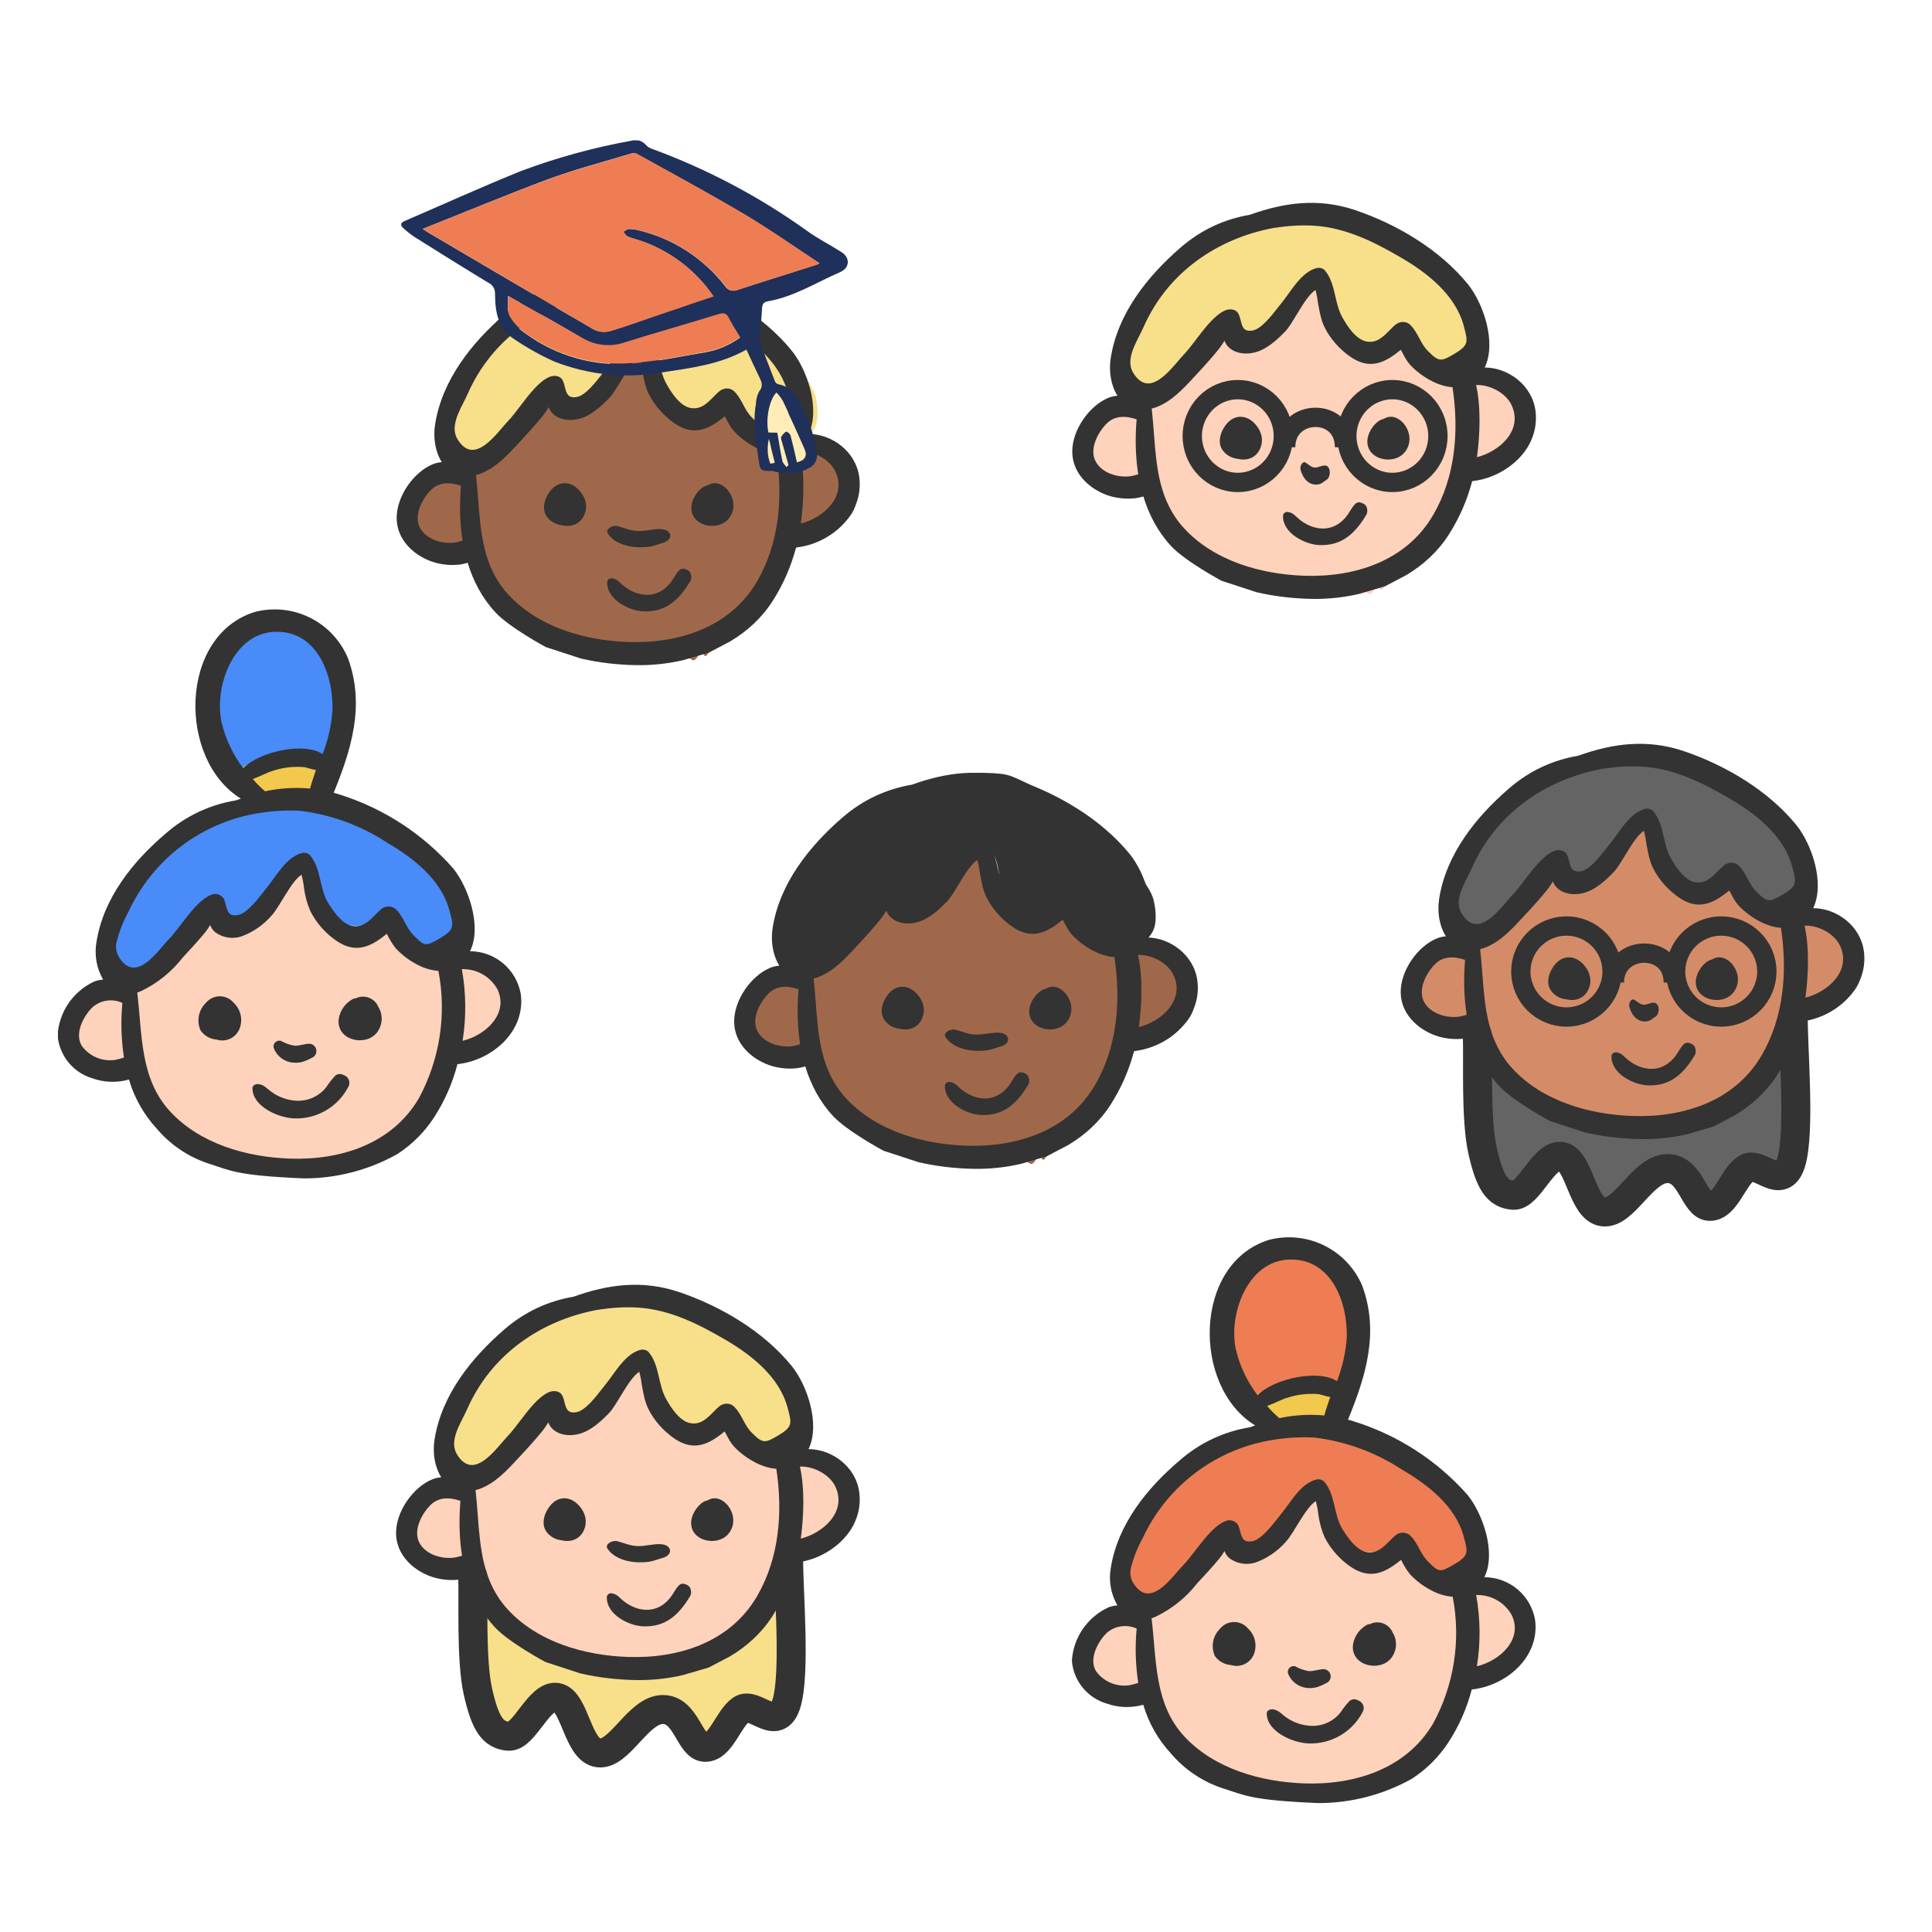
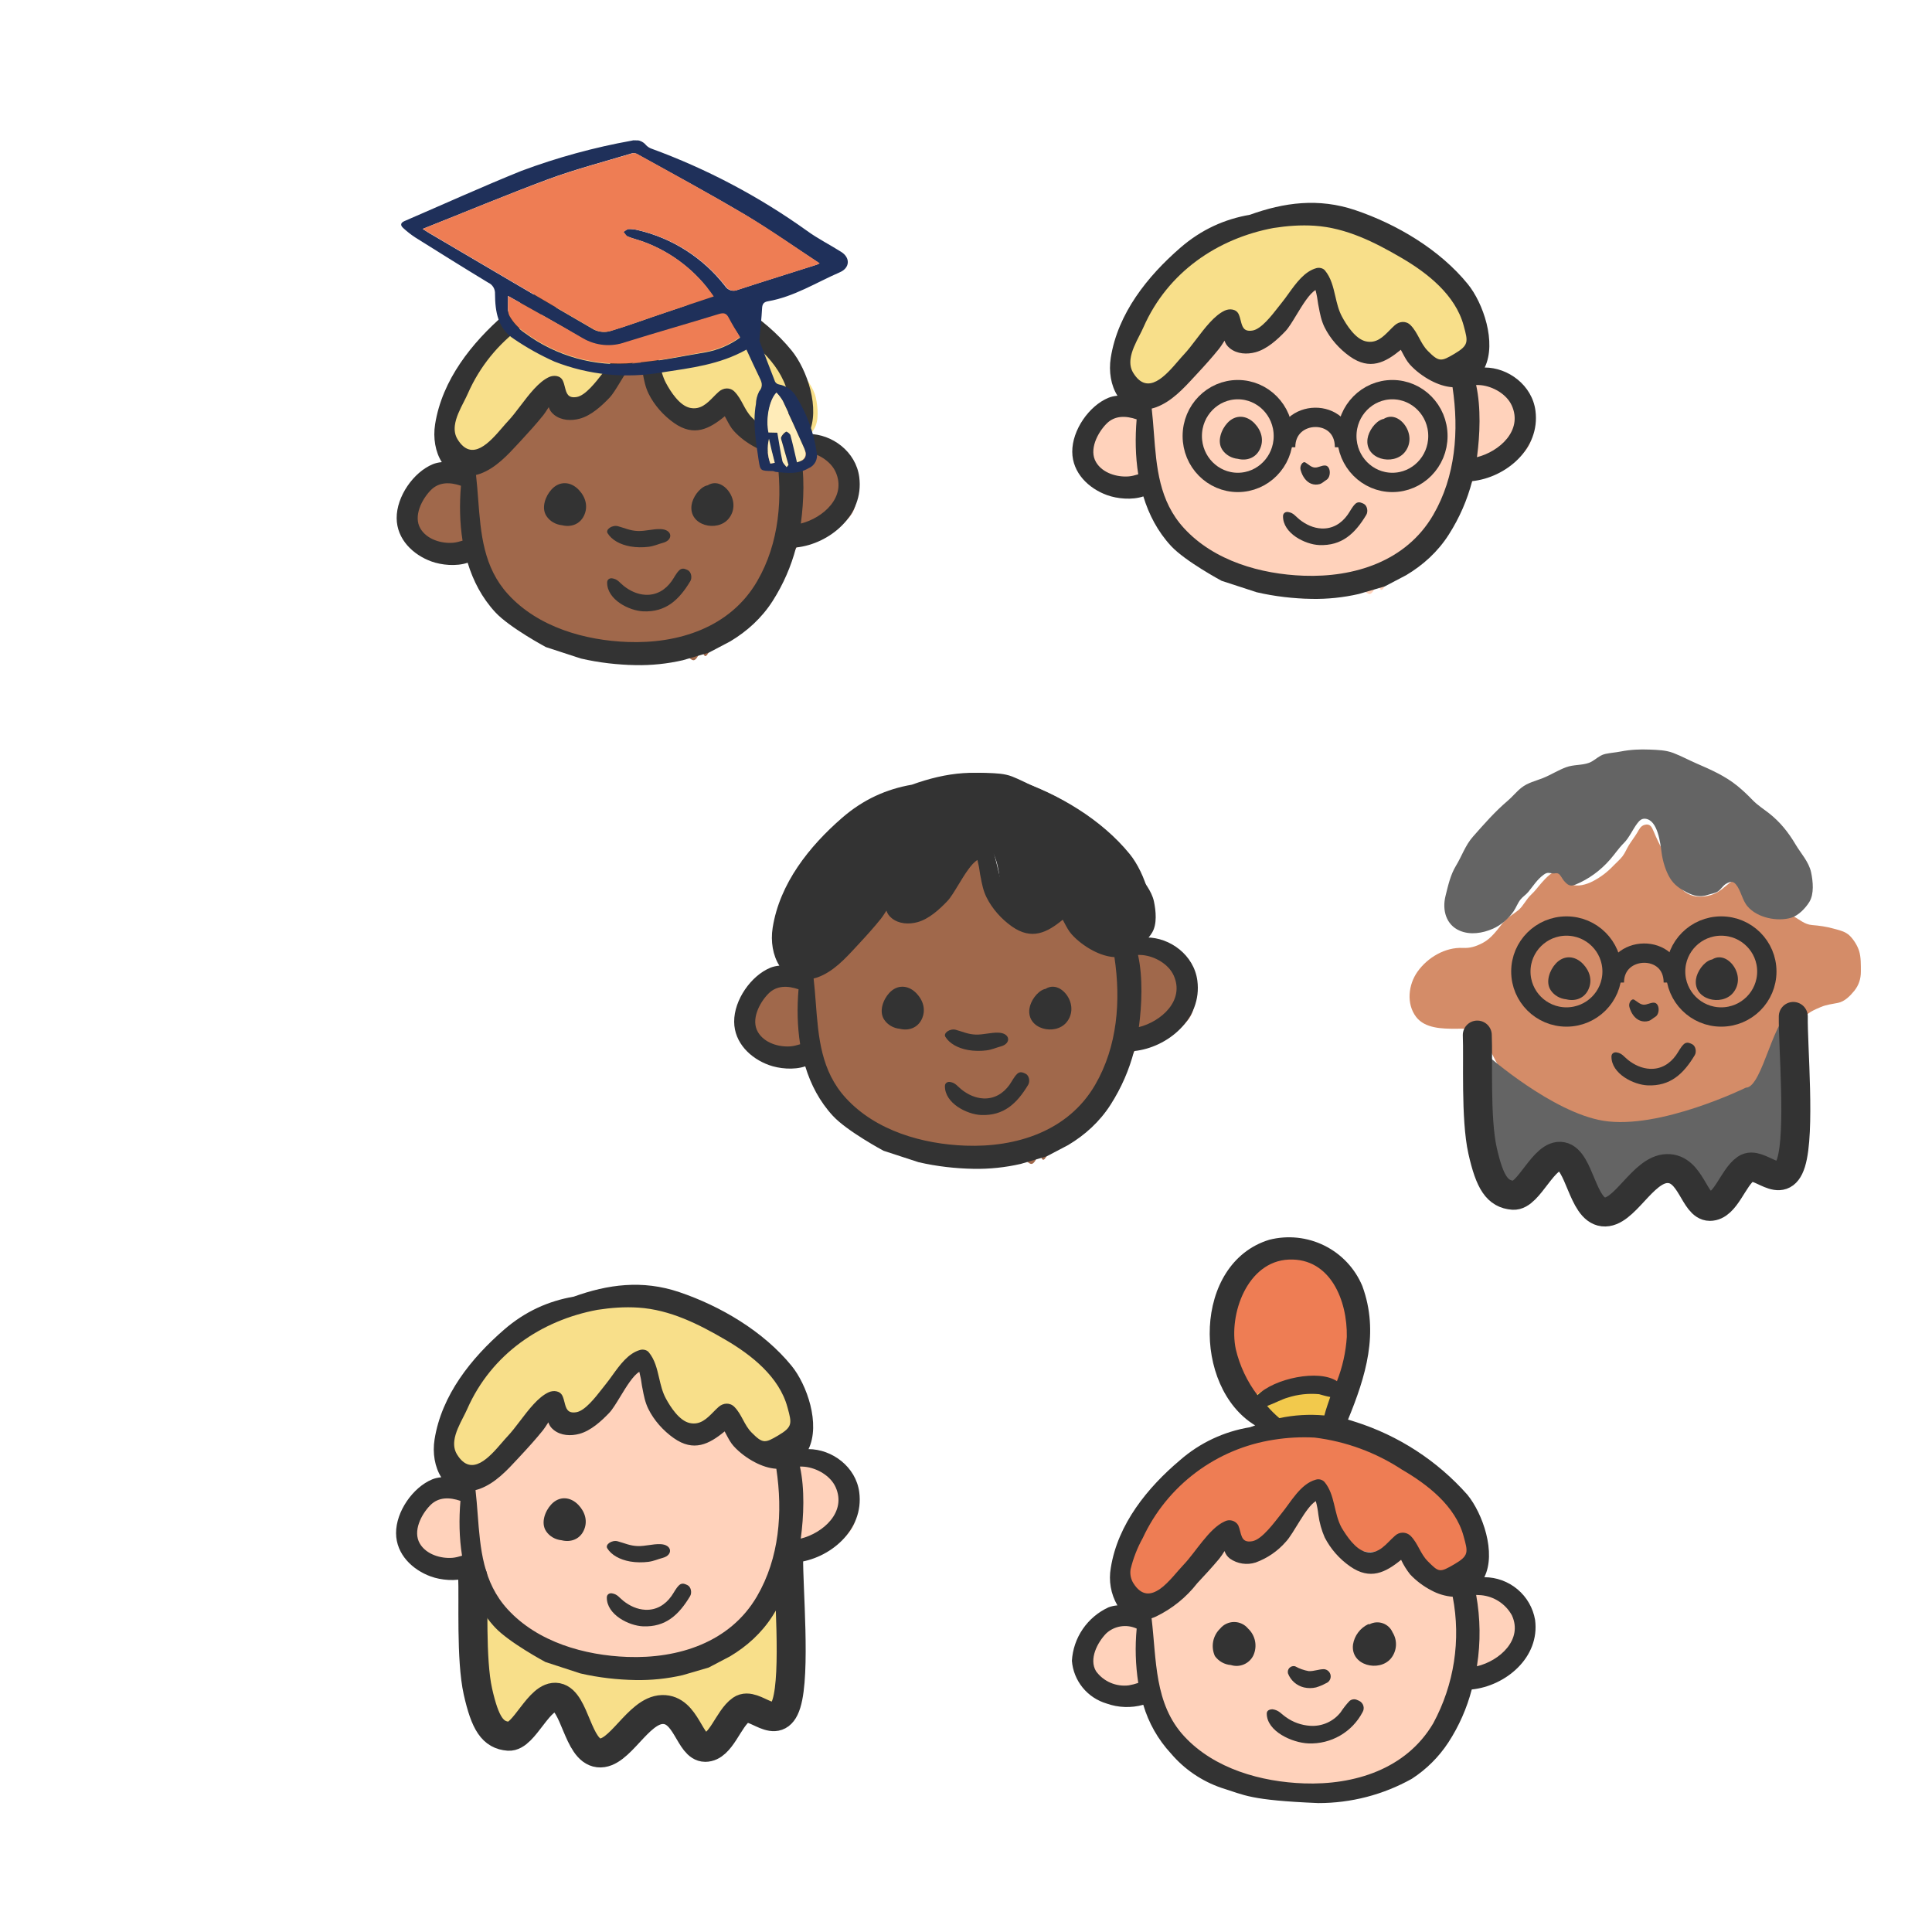
<svg xmlns="http://www.w3.org/2000/svg" width="128" height="128" viewBox="0 0 128 128" fill="none">
  <path d="M98.184 62.497C98.202 62.488 98.219 62.479 98.238 62.469C98.795 62.179 99.184 61.623 99.568 61.143C99.862 60.777 100.239 60.593 100.586 60.309C100.92 60.036 101.114 59.575 101.44 59.276C101.709 59.028 101.907 58.745 102.148 58.473C102.346 58.249 102.979 57.544 103.29 57.745C103.413 57.825 103.484 58.027 103.584 58.137C103.722 58.288 103.904 58.48 104.083 58.576C104.489 58.795 105.137 58.588 105.519 58.391C106.062 58.11 106.491 57.776 106.913 57.334C107.108 57.129 107.329 56.949 107.501 56.723C107.67 56.501 107.767 56.242 107.912 56.005C108.09 55.715 108.301 55.452 108.475 55.157C108.602 54.942 108.697 54.725 108.948 54.651C109.316 54.542 109.437 54.787 109.559 55.084C109.742 55.531 109.966 55.966 110.178 56.4C110.666 57.395 110.852 58.838 112.015 59.297C112.476 59.479 113.069 59.417 113.523 59.238C113.957 59.067 114.231 58.778 114.587 58.498C115.303 57.934 115.929 58.942 116.368 59.417C116.675 59.749 116.977 59.989 117.354 60.236C117.798 60.527 118.338 60.469 118.798 60.697C119.226 60.91 119.536 61.244 120.054 61.287C120.539 61.327 120.969 61.385 121.441 61.514C121.825 61.619 122.27 61.709 122.559 62.002C122.817 62.263 123.062 62.652 123.171 63.004C123.3 63.418 123.286 63.936 123.287 64.366C123.289 64.846 123.151 65.274 122.85 65.646C122.576 65.984 122.215 66.353 121.776 66.442C121.371 66.525 121.02 66.555 120.632 66.719C120.217 66.894 119.834 67.057 119.525 67.401C119.246 67.712 119.139 68.097 118.927 68.445C118.737 68.757 118.547 69.05 118.375 69.38C117.993 70.113 117.558 70.822 117.004 71.435C116.249 72.27 115.235 72.791 114.497 73.623C114.163 73.999 113.707 74.297 113.44 74.724C113.115 75.244 113.144 74.148 112.877 74.7C112.343 75.799 112.34 74.479 111.186 74.724C110.708 74.826 110.488 74.893 110.001 74.904C109.506 74.915 108.442 75.571 107.978 75.416C106.984 75.085 106.406 75.637 105.954 74.7C105.756 74.29 104.683 75.059 104.401 74.7C104.162 74.395 103.59 74.192 103.252 74.028C102.728 73.774 102.223 73.55 101.759 73.186C101.384 72.891 100.959 72.668 100.596 72.358C100.206 72.025 99.962 71.575 99.665 71.162C99.386 70.776 99.137 70.411 98.933 69.979C98.784 69.664 98.602 69.357 98.463 69.04C98.361 68.805 98.298 68.619 98.08 68.454C97.59 68.086 97.002 68.158 96.431 68.158C95.561 68.158 94.407 68.141 93.823 67.375C93.156 66.501 93.308 65.228 93.915 64.374C94.586 63.431 95.756 62.743 96.924 62.802C97.397 62.825 97.766 62.709 98.184 62.497Z" fill="#D48C68" />
  <path d="M106.804 64.365C106.804 66.028 105.452 67.379 103.782 67.379C102.112 67.379 100.76 66.028 100.76 64.365C100.76 62.702 102.112 61.352 103.782 61.352C105.452 61.352 106.804 62.702 106.804 64.365Z" stroke="#333333" stroke-width="1.28" />
  <path d="M117.057 64.365C117.057 66.028 115.706 67.379 114.035 67.379C112.365 67.379 111.014 66.028 111.014 64.365C111.014 62.702 112.365 61.352 114.035 61.352C115.706 61.352 117.057 62.702 117.057 64.365Z" stroke="#333333" stroke-width="1.28" />
  <path d="M106.955 65.096C106.955 62.549 110.861 62.447 110.861 65.096" stroke="#333333" stroke-width="1.28" />
  <path d="M100.253 78.91C99.204 78.832 98.698 78.068 98.222 75.945C97.972 74.828 96.268 72.134 98.619 69.987C98.619 69.987 102.857 73.702 106.217 74.252C109.956 74.865 115.668 72.06 115.668 72.06C116.794 72.072 117.541 67.012 118.809 67.061C120.102 67.061 119.291 74.73 118.663 76.747C118.035 78.763 116.541 76.542 115.669 77.146C114.796 77.749 114.33 79.646 113.284 79.644C112.237 79.643 112.052 77.091 110.435 77.14C108.818 77.189 107.61 80.171 106.217 80.011C104.823 79.85 104.659 76.558 103.467 76.338C102.274 76.118 101.302 78.989 100.253 78.91Z" fill="#646464" />
  <path d="M97.874 68.576C97.943 70.106 97.747 74.103 98.222 76.227C98.698 78.35 99.204 79.113 100.253 79.191C101.302 79.27 102.274 76.399 103.467 76.62C104.659 76.84 104.823 80.132 106.217 80.292C107.61 80.452 108.818 77.47 110.435 77.421C112.052 77.372 112.237 79.925 113.284 79.926C114.33 79.927 114.796 78.031 115.669 77.427C116.541 76.823 118.035 79.045 118.663 77.028C119.291 75.011 118.78 69.279 118.81 67.342" stroke="#333333" stroke-width="1.92" stroke-linecap="round" />
  <path d="M106.043 50.07C105.781 50.214 105.562 50.432 105.282 50.536C104.812 50.712 104.259 50.65 103.774 50.826C103.238 51.02 102.754 51.337 102.226 51.548C101.741 51.742 101.222 51.853 100.799 52.187C100.47 52.446 100.205 52.786 99.884 53.058C99.047 53.767 98.318 54.603 97.587 55.431C97.077 56.007 96.855 56.713 96.456 57.369C96.094 57.965 95.941 58.669 95.771 59.351C95.533 60.301 95.81 61.275 96.708 61.66C97.413 61.962 98.231 61.828 98.914 61.528C99.438 61.297 99.956 60.859 100.285 60.368C100.448 60.126 100.549 59.838 100.726 59.609C100.878 59.411 101.095 59.285 101.254 59.092C101.588 58.687 101.836 58.272 102.265 57.958C102.528 57.766 102.596 57.837 102.881 57.867C103.022 57.882 103.13 57.806 103.268 57.896C103.401 57.983 103.492 58.208 103.599 58.333C103.847 58.623 104.011 58.759 104.377 58.608C105.255 58.247 106.043 57.671 106.683 56.933C106.992 56.577 107.248 56.188 107.581 55.858C107.94 55.504 108.162 54.962 108.473 54.553C108.618 54.361 108.769 54.215 109.018 54.245C109.837 54.346 110 55.857 110.089 56.52C110.163 57.066 110.358 57.714 110.643 58.179C110.922 58.635 111.304 58.888 111.755 59.121C112.214 59.358 112.642 59.459 113.139 59.29C113.356 59.217 113.623 59.186 113.817 59.058C114.026 58.919 114.141 58.677 114.36 58.551C114.601 58.411 114.802 58.351 115 58.584C115.348 58.994 115.416 59.621 115.775 60.045C116.433 60.824 117.779 61.075 118.685 60.799C119.141 60.66 119.617 60.175 119.874 59.756C120.2 59.223 120.117 58.392 119.99 57.793C119.841 57.097 119.311 56.539 118.962 55.95C118.484 55.143 117.943 54.466 117.218 53.893C116.843 53.597 116.443 53.35 116.107 53C115.795 52.675 115.472 52.369 115.126 52.085C114.303 51.408 113.339 50.989 112.381 50.573C111.87 50.35 111.382 50.086 110.862 49.886C110.362 49.695 109.824 49.684 109.297 49.662C108.658 49.635 108.015 49.663 107.386 49.787C107.043 49.855 106.69 49.877 106.349 49.952C106.238 49.976 106.138 50.018 106.043 50.07Z" fill="#646464" />
-   <path fill-rule="evenodd" clip-rule="evenodd" d="M117.744 71.22C117.021 72.351 116.043 73.233 114.927 73.897L113.51 74.64L111.788 75.143C110.757 75.381 109.697 75.487 108.665 75.468C107.473 75.446 106.229 75.311 105.015 75.029L102.694 74.272C102.694 74.272 100.281 72.98 99.342 71.968C98.462 71.018 97.877 69.896 97.51 68.691C96.747 68.949 95.766 68.845 95.106 68.607C93.89 68.168 92.809 67.143 92.8 65.743C92.79 64.306 93.913 62.7 95.198 62.17C95.372 62.098 95.578 62.053 95.795 62.033C95.367 61.367 95.206 60.435 95.35 59.525C95.819 56.581 97.787 54.136 99.945 52.263C101.364 51.031 102.903 50.355 104.571 50.066C106.824 49.257 109.11 48.937 111.561 49.765C114.295 50.689 117.138 52.363 119.003 54.648C120.021 55.896 120.929 58.5 120.127 60.168C121.683 60.17 123.266 61.335 123.488 63.024C123.819 65.549 121.521 67.454 119.294 67.682C118.966 68.932 118.458 70.102 117.744 71.22ZM121.92 62.684C121.576 61.922 120.67 61.417 119.877 61.336C119.77 61.325 119.663 61.323 119.557 61.323C119.889 62.832 119.807 64.638 119.618 66.055C119.617 66.062 119.615 66.07 119.614 66.077C119.613 66.084 119.612 66.091 119.611 66.098C121.091 65.728 122.666 64.337 121.92 62.684ZM94.374 66.425C94.805 67.156 95.777 67.434 96.551 67.368C96.757 67.35 96.955 67.293 97.151 67.236L97.172 67.23C96.981 66.038 96.964 64.803 97.065 63.596C96.372 63.36 95.622 63.316 95.058 63.894C94.467 64.5 93.895 65.612 94.374 66.425ZM96.661 59.602C96.622 59.922 96.663 60.235 96.84 60.522C97.799 62.077 98.997 60.687 99.821 59.731C99.957 59.573 100.083 59.427 100.196 59.308C100.455 59.035 100.725 58.68 101.008 58.309C101.589 57.546 102.221 56.717 102.909 56.402C103.213 56.263 103.664 56.287 103.827 56.648C103.889 56.784 103.926 56.931 103.962 57.072C104.064 57.473 104.153 57.825 104.753 57.721C105.32 57.623 106.004 56.745 106.455 56.166C106.536 56.061 106.61 55.966 106.675 55.887C106.825 55.703 106.975 55.495 107.129 55.282C107.633 54.581 108.184 53.817 108.972 53.596C109.161 53.544 109.41 53.591 109.542 53.751C109.946 54.238 110.086 54.842 110.227 55.451C110.335 55.916 110.444 56.384 110.67 56.805C110.976 57.373 111.566 58.291 112.257 58.44C112.953 58.59 113.393 58.143 113.824 57.706C113.939 57.589 114.054 57.473 114.172 57.37C114.476 57.102 114.915 57.067 115.215 57.37C115.463 57.62 115.623 57.919 115.784 58.218C115.944 58.517 116.105 58.816 116.353 59.067C117.096 59.817 117.244 59.779 118.117 59.263C119.083 58.693 119.02 58.46 118.743 57.44L118.729 57.387C118.183 55.374 116.339 53.926 114.636 52.932C112.836 51.88 110.951 50.93 108.851 50.793C107.943 50.733 107.038 50.801 106.141 50.94C102.445 51.627 99.127 53.848 97.516 57.509C97.442 57.676 97.349 57.857 97.252 58.047C97.003 58.534 96.725 59.078 96.661 59.602ZM98.208 64.502C98.381 66.763 98.551 68.993 100.196 70.786C102.195 72.965 105.303 73.834 108.133 73.936C111.475 74.058 114.92 72.993 116.713 69.919C118.197 67.373 118.426 64.354 117.993 61.47C117.509 61.44 117.02 61.273 116.57 61.037C116.064 60.773 115.553 60.396 115.167 59.969C114.969 59.75 114.829 59.486 114.691 59.224C114.65 59.147 114.61 59.071 114.568 58.995C113.543 59.838 112.522 60.374 111.194 59.436C110.506 58.95 109.889 58.266 109.513 57.501C109.3 57.07 109.218 56.637 109.129 56.173C109.117 56.109 109.105 56.044 109.092 55.978C109.055 55.671 108.998 55.369 108.923 55.07C108.92 55.061 108.918 55.055 108.916 55.047C108.507 55.288 108.058 56.026 107.651 56.695C107.382 57.136 107.132 57.547 106.925 57.764C106.394 58.32 105.703 58.949 104.949 59.155C104.38 59.31 103.722 59.281 103.244 58.898C103.041 58.736 102.943 58.567 102.889 58.394C102.866 58.428 102.844 58.462 102.822 58.496C102.715 58.661 102.616 58.815 102.527 58.926C102.066 59.498 101.578 60.036 101.078 60.573C101.013 60.643 100.948 60.714 100.882 60.785C100.149 61.578 99.376 62.415 98.359 62.794C98.261 62.83 98.167 62.855 98.074 62.88L98.064 62.882C98.126 63.42 98.167 63.962 98.208 64.502Z" fill="#333333" />
  <path d="M103.075 63.838C102.67 64.277 102.379 65.052 102.734 65.596C102.965 65.951 103.36 66.169 103.77 66.207C104.345 66.354 104.939 66.16 105.22 65.589C105.522 64.977 105.334 64.341 104.88 63.865C104.352 63.312 103.612 63.256 103.075 63.838Z" fill="#333333" />
  <path d="M114.818 65.782C115.222 65.296 115.238 64.652 114.923 64.112C114.618 63.589 114.026 63.217 113.454 63.554C113.447 63.558 113.441 63.563 113.435 63.567C113.403 63.574 113.371 63.578 113.341 63.589C112.86 63.755 112.432 64.377 112.363 64.88C112.175 66.243 114.065 66.686 114.818 65.782Z" fill="#333333" />
  <path d="M112.281 69.909C112.415 69.685 112.346 69.286 112.097 69.174C112.065 69.159 112.032 69.145 112 69.13C111.838 69.057 111.68 69.061 111.546 69.191C111.336 69.396 111.213 69.668 111.044 69.906C110.628 70.491 110.032 70.846 109.314 70.812C108.782 70.787 108.286 70.56 107.862 70.224C107.579 70 107.469 69.782 107.102 69.724C106.932 69.697 106.765 69.795 106.763 69.995C106.751 71.14 108.234 71.872 109.164 71.909C110.658 71.968 111.534 71.153 112.281 69.909Z" fill="#333333" />
  <path d="M108.655 67.618C108.833 67.688 109.042 67.694 109.222 67.641C109.388 67.593 109.512 67.459 109.666 67.368C109.99 67.177 109.96 66.451 109.582 66.43C109.344 66.417 109.125 66.578 108.891 66.563C108.654 66.548 108.484 66.363 108.271 66.235C108.097 66.13 107.877 66.452 107.951 66.716C108.077 67.171 108.335 67.493 108.655 67.618Z" fill="#333333" />
  <path d="M31.656 31.082C31.674 31.073 31.692 31.064 31.71 31.055C32.267 30.765 32.655 30.208 33.039 29.727C33.333 29.36 33.708 29.177 34.055 28.892C34.389 28.619 34.583 28.158 34.908 27.858C35.177 27.61 35.375 27.327 35.615 27.055C35.813 26.83 36.446 26.124 36.756 26.326C36.879 26.405 36.949 26.608 37.05 26.718C37.187 26.869 37.369 27.061 37.548 27.158C37.953 27.377 38.6 27.169 38.982 26.972C39.524 26.692 39.952 26.357 40.374 25.914C40.569 25.709 40.789 25.529 40.961 25.303C41.13 25.08 41.226 24.822 41.372 24.584C41.55 24.293 41.76 24.03 41.934 23.735C42.061 23.52 42.156 23.302 42.406 23.228C42.774 23.12 42.894 23.364 43.016 23.662C43.2 24.11 43.423 24.545 43.635 24.979C44.122 25.976 44.308 27.42 45.47 27.88C45.93 28.062 46.522 28 46.975 27.82C47.409 27.649 47.682 27.359 48.038 27.079C48.753 26.515 49.378 27.524 49.817 28C50.123 28.331 50.425 28.573 50.801 28.82C51.245 29.11 51.785 29.052 52.244 29.281C52.671 29.494 52.981 29.828 53.498 29.871C53.982 29.911 54.412 29.97 54.883 30.099C55.267 30.203 55.711 30.293 56 30.587C56.257 30.849 56.502 31.238 56.611 31.59C56.74 32.005 56.726 32.523 56.727 32.954C56.729 33.434 56.591 33.862 56.29 34.234C56.017 34.573 55.656 34.942 55.218 35.032C54.813 35.115 54.463 35.145 54.076 35.309C53.661 35.484 53.279 35.648 52.97 35.992C52.691 36.303 52.585 36.688 52.373 37.037C52.183 37.349 51.993 37.643 51.821 37.973C51.44 38.706 51.006 39.416 50.452 40.03C49.698 40.865 48.685 41.387 47.948 42.22C47.614 42.596 47.159 42.894 46.892 43.322C46.568 43.843 46.597 42.746 46.33 43.298C45.797 44.399 45.794 43.077 44.642 43.322C44.165 43.424 43.944 43.491 43.458 43.502C42.964 43.513 41.901 44.17 41.437 44.015C40.445 43.684 39.868 44.236 39.416 43.298C39.219 42.888 38.147 43.657 37.866 43.298C37.627 42.993 37.056 42.789 36.717 42.625C36.194 42.371 35.69 42.147 35.227 41.782C34.852 41.487 34.428 41.264 34.065 40.954C33.675 40.621 33.432 40.17 33.135 39.757C32.857 39.37 32.608 39.005 32.404 38.572C32.256 38.257 32.074 37.95 31.935 37.632C31.833 37.397 31.77 37.211 31.552 37.046C31.063 36.677 30.476 36.749 29.905 36.749C29.037 36.749 27.884 36.732 27.301 35.966C26.635 35.09 26.787 33.817 27.393 32.962C28.063 32.017 29.232 31.329 30.398 31.388C30.871 31.411 31.239 31.294 31.656 31.082Z" fill="#A0684B" />
  <path d="M39.716 18.289C39.446 18.44 39.221 18.667 38.933 18.777C38.45 18.96 37.881 18.895 37.382 19.08C36.831 19.283 36.333 19.614 35.79 19.835C35.292 20.038 34.758 20.155 34.323 20.504C33.985 20.775 33.713 21.131 33.382 21.416C32.522 22.158 31.772 23.032 31.02 23.898C30.496 24.502 30.267 25.241 29.858 25.926C29.485 26.551 29.328 27.287 29.153 28C28.908 28.995 29.193 30.014 30.117 30.417C30.842 30.733 31.683 30.593 32.385 30.278C32.924 30.037 33.456 29.579 33.795 29.065C33.962 28.812 34.067 28.51 34.248 28.271C34.405 28.063 34.628 27.931 34.791 27.73C35.135 27.306 35.389 26.871 35.831 26.543C36.101 26.342 36.171 26.416 36.464 26.447C36.609 26.463 36.72 26.384 36.862 26.478C36.999 26.57 37.093 26.805 37.202 26.935C37.457 27.239 37.625 27.381 38.002 27.224C38.905 26.846 39.715 26.242 40.373 25.471C40.691 25.098 40.954 24.691 41.297 24.346C41.665 23.975 41.894 23.408 42.213 22.98C42.363 22.779 42.518 22.626 42.774 22.658C43.616 22.764 43.784 24.345 43.876 25.038C43.952 25.61 44.152 26.288 44.445 26.774C44.732 27.251 45.125 27.516 45.589 27.76C46.06 28.008 46.501 28.113 47.012 27.937C47.235 27.86 47.509 27.828 47.709 27.694C47.923 27.549 48.042 27.296 48.267 27.163C48.515 27.017 48.721 26.954 48.925 27.198C49.283 27.627 49.353 28.284 49.722 28.727C50.398 29.542 51.783 29.805 52.715 29.516C53.184 29.37 53.673 28.863 53.936 28.425C54.272 27.866 54.187 26.997 54.056 26.37C53.903 25.642 53.358 25.058 52.999 24.442C52.508 23.598 51.952 22.889 51.206 22.29C50.82 21.979 50.409 21.721 50.063 21.354C49.743 21.014 49.41 20.695 49.055 20.397C48.209 19.689 47.217 19.25 46.232 18.815C45.707 18.582 45.205 18.305 44.67 18.096C44.156 17.896 43.602 17.885 43.061 17.862C42.404 17.833 41.743 17.863 41.096 17.993C40.743 18.064 40.38 18.087 40.029 18.165C39.916 18.19 39.813 18.235 39.716 18.289Z" fill="#F8DF8A" />
  <path fill-rule="evenodd" clip-rule="evenodd" d="M51.192 39.814C50.469 40.947 49.492 41.83 48.378 42.494L46.963 43.238L45.243 43.741C44.214 43.979 43.156 44.086 42.125 44.067C40.934 44.045 39.691 43.909 38.479 43.627L36.161 42.869C36.161 42.869 33.751 41.576 32.814 40.562C31.935 39.612 31.35 38.489 30.983 37.283C30.222 37.541 29.242 37.437 28.583 37.198C27.369 36.759 26.289 35.733 26.28 34.331C26.27 32.893 27.392 31.285 28.675 30.755C28.849 30.683 29.054 30.637 29.271 30.617C28.844 29.951 28.682 29.018 28.827 28.107C29.295 25.16 31.261 22.712 33.416 20.838C34.833 19.605 36.37 18.927 38.036 18.639C40.286 17.829 42.569 17.508 45.017 18.337C47.747 19.262 50.587 20.937 52.449 23.225C53.466 24.474 54.373 27.081 53.571 28.751C55.126 28.753 56.707 29.919 56.928 31.61C57.259 34.138 54.963 36.044 52.74 36.273C52.412 37.523 51.905 38.695 51.192 39.814ZM55.363 31.27C55.019 30.506 54.114 30.002 53.322 29.92C53.215 29.909 53.109 29.907 53.002 29.907C53.334 31.417 53.252 33.226 53.063 34.644C53.062 34.651 53.061 34.658 53.059 34.666C53.058 34.672 53.057 34.679 53.056 34.687C54.535 34.316 56.107 32.924 55.363 31.27ZM27.852 35.015C28.282 35.746 29.253 36.024 30.026 35.958C30.231 35.941 30.43 35.883 30.625 35.826L30.646 35.82C30.455 34.627 30.438 33.39 30.539 32.182C29.847 31.946 29.099 31.902 28.535 32.48C27.945 33.087 27.373 34.2 27.852 35.015ZM30.136 28.184C30.097 28.505 30.138 28.818 30.314 29.105C31.272 30.662 32.469 29.271 33.291 28.314C33.428 28.155 33.553 28.009 33.666 27.89C33.925 27.617 34.195 27.261 34.477 26.89C35.058 26.126 35.688 25.296 36.376 24.981C36.68 24.842 37.13 24.866 37.293 25.228C37.354 25.364 37.392 25.511 37.427 25.651C37.529 26.053 37.619 26.405 38.217 26.301C38.783 26.203 39.467 25.324 39.917 24.745C39.999 24.64 40.073 24.545 40.137 24.466C40.287 24.281 40.437 24.073 40.59 23.86C41.094 23.158 41.644 22.393 42.431 22.172C42.62 22.12 42.869 22.167 43.001 22.327C43.404 22.815 43.544 23.42 43.685 24.029C43.792 24.494 43.901 24.963 44.127 25.384C44.432 25.953 45.022 26.872 45.712 27.021C46.407 27.171 46.847 26.724 47.277 26.286C47.392 26.169 47.506 26.053 47.624 25.95C47.928 25.682 48.367 25.646 48.666 25.95C48.913 26.201 49.074 26.5 49.234 26.799C49.394 27.098 49.555 27.398 49.803 27.649C50.545 28.4 50.692 28.361 51.565 27.845C52.529 27.274 52.466 27.041 52.19 26.02L52.175 25.967C51.63 23.952 49.788 22.503 48.088 21.507C46.29 20.454 44.407 19.503 42.31 19.366C41.404 19.307 40.499 19.374 39.603 19.513C35.913 20.202 32.599 22.424 30.989 26.089C30.916 26.257 30.823 26.438 30.727 26.627C30.478 27.115 30.2 27.66 30.136 28.184ZM31.681 33.089C31.854 35.353 32.024 37.584 33.667 39.38C35.663 41.561 38.767 42.431 41.593 42.533C44.931 42.655 48.371 41.589 50.162 38.511C51.644 35.963 51.873 32.941 51.441 30.055C50.957 30.024 50.469 29.857 50.019 29.621C49.514 29.356 49.004 28.979 48.618 28.552C48.42 28.332 48.281 28.068 48.143 27.806C48.102 27.729 48.062 27.652 48.02 27.577C46.996 28.421 45.977 28.957 44.65 28.018C43.963 27.532 43.347 26.847 42.971 26.081C42.759 25.65 42.677 25.216 42.588 24.752C42.576 24.687 42.564 24.622 42.551 24.556C42.514 24.25 42.458 23.947 42.382 23.648C42.379 23.639 42.377 23.633 42.375 23.625C41.967 23.866 41.518 24.605 41.112 25.274C40.844 25.716 40.594 26.127 40.386 26.345C39.856 26.901 39.166 27.531 38.414 27.737C37.845 27.892 37.188 27.863 36.71 27.48C36.508 27.317 36.41 27.148 36.356 26.974C36.333 27.009 36.311 27.044 36.289 27.078C36.182 27.243 36.083 27.396 35.994 27.508C35.534 28.081 35.047 28.619 34.548 29.157C34.483 29.227 34.417 29.297 34.352 29.369C33.62 30.163 32.848 31 31.832 31.38C31.734 31.416 31.64 31.441 31.547 31.465L31.537 31.468C31.599 32.007 31.64 32.549 31.681 33.089Z" fill="#333333" />
  <path d="M36.542 32.425C36.137 32.865 35.847 33.64 36.201 34.185C36.431 34.54 36.826 34.758 37.235 34.797C37.81 34.943 38.403 34.749 38.684 34.177C38.985 33.565 38.798 32.928 38.344 32.452C37.817 31.898 37.078 31.842 36.542 32.425Z" fill="#333333" />
  <path d="M48.269 34.37C48.673 33.884 48.689 33.24 48.374 32.699C48.069 32.175 47.478 31.803 46.907 32.141C46.9 32.144 46.894 32.15 46.887 32.154C46.856 32.16 46.824 32.164 46.794 32.175C46.313 32.342 45.886 32.964 45.817 33.468C45.63 34.832 47.517 35.275 48.269 34.37Z" fill="#333333" />
  <path d="M45.736 38.502C45.87 38.278 45.801 37.879 45.552 37.766C45.52 37.752 45.487 37.737 45.455 37.722C45.294 37.65 45.136 37.654 45.002 37.784C44.791 37.989 44.67 38.261 44.501 38.499C44.085 39.085 43.49 39.44 42.772 39.407C42.242 39.382 41.746 39.154 41.323 38.818C41.04 38.593 40.93 38.375 40.564 38.317C40.393 38.289 40.227 38.388 40.225 38.588C40.213 39.735 41.694 40.467 42.623 40.504C44.115 40.563 44.99 39.747 45.736 38.502Z" fill="#333333" />
  <path d="M41.766 36.203C42.146 36.271 42.594 36.276 42.979 36.226C43.336 36.179 43.602 36.049 43.931 35.961C44.624 35.776 44.561 35.073 43.75 35.053C43.24 35.04 42.772 35.195 42.27 35.181C41.763 35.167 41.397 34.987 40.943 34.863C40.569 34.761 40.098 35.074 40.256 35.329C40.527 35.77 41.078 36.082 41.766 36.203Z" fill="#333333" />
  <g clip-path="url(#clip0_5919_16723)">
    <path d="M49.454 23.162C47.671 24.163 45.758 24.38 43.886 24.669C41.483 25.094 39.01 24.848 36.735 23.956C35.804 23.54 34.911 23.042 34.066 22.468C32.982 21.782 32.804 20.649 32.796 19.47C32.804 19.314 32.766 19.16 32.686 19.027C32.605 18.894 32.487 18.789 32.346 18.726C30.724 17.744 29.114 16.736 27.508 15.729C27.228 15.545 26.963 15.338 26.716 15.109C26.523 14.935 26.518 14.77 26.793 14.649C29.379 13.534 31.941 12.372 34.551 11.318C36.922 10.434 39.367 9.765 41.856 9.318C42.026 9.268 42.207 9.27 42.376 9.323C42.545 9.377 42.695 9.48 42.806 9.619C42.908 9.724 43.033 9.804 43.17 9.852C46.828 11.189 50.292 13.02 53.467 15.293C54.181 15.814 54.986 16.214 55.739 16.693C56.339 17.075 56.312 17.741 55.656 18.032C54.081 18.715 52.606 19.662 50.88 19.96C50.599 20.009 50.503 20.142 50.489 20.431C50.454 21.105 50.376 21.773 50.32 22.447C50.313 22.511 50.319 22.576 50.337 22.638C50.67 23.52 51.004 24.405 51.35 25.287C51.378 25.335 51.417 25.377 51.462 25.409C51.508 25.44 51.56 25.462 51.614 25.471C51.854 25.516 52.082 25.613 52.281 25.756C52.48 25.899 52.646 26.084 52.767 26.299C53.463 27.422 53.921 28.679 54.114 29.991C54.157 30.202 54.124 30.421 54.023 30.611C53.922 30.8 53.757 30.947 53.559 31.026C52.855 31.435 52.152 31.339 51.428 31.268C51.344 31.266 51.266 31.205 51.186 31.208C50.381 31.19 50.373 31.211 50.258 30.462C50.079 29.236 49.862 28.013 50.081 26.774C50.089 26.48 50.163 26.192 50.296 25.93C50.611 25.551 50.437 25.255 50.276 24.92C50.007 24.371 49.742 23.788 49.454 23.162ZM28.002 15.167L28.416 15.431C32.061 17.573 35.705 19.729 39.367 21.846C39.707 22.005 40.093 22.033 40.451 21.925C41.684 21.557 42.893 21.104 44.118 20.694C45.153 20.339 46.196 19.997 47.268 19.639C46.138 17.985 44.53 16.726 42.665 16.032C42.307 15.897 41.932 15.813 41.578 15.669C41.462 15.624 41.39 15.47 41.296 15.361C41.414 15.296 41.53 15.18 41.652 15.174C41.869 15.172 42.086 15.2 42.296 15.256C44.567 15.792 46.59 17.093 48.034 18.947C48.119 19.084 48.25 19.186 48.403 19.233C48.556 19.28 48.721 19.269 48.867 19.203C50.603 18.634 52.35 18.095 54.09 17.539C54.158 17.515 54.223 17.484 54.285 17.446C52.651 16.37 51.048 15.253 49.363 14.232C46.998 12.826 44.573 11.521 42.169 10.187C42.051 10.137 41.92 10.134 41.8 10.178C39.977 10.728 38.126 11.21 36.342 11.866C33.59 12.892 30.857 14.033 28.002 15.167ZM33.657 19.607C33.68 20.108 33.581 20.611 33.758 20.972C34.009 21.412 34.359 21.788 34.779 22.068C36.856 23.602 39.414 24.317 41.974 24.08C43.583 23.946 45.175 23.603 46.77 23.337C47.585 23.187 48.357 22.856 49.03 22.368C48.759 21.908 48.499 21.507 48.273 21.078C48.116 20.777 47.937 20.748 47.624 20.843C45.564 21.477 43.493 22.064 41.433 22.706C40.969 22.873 40.475 22.935 39.985 22.888C39.495 22.842 39.02 22.687 38.595 22.436C37.006 21.467 35.393 20.583 33.657 19.607ZM52.114 30.952L52.26 30.82C52.119 30.316 51.975 29.816 51.834 29.317C51.803 29.201 51.735 29.06 51.779 28.972C51.85 28.825 51.962 28.702 52.101 28.618C52.143 28.593 52.362 28.747 52.389 28.854C52.549 29.443 52.679 30.044 52.821 30.649C53.39 30.505 53.498 30.168 53.314 29.744C52.846 28.677 52.362 27.601 51.864 26.563C51.749 26.369 51.612 26.189 51.456 26.028C50.98 26.523 50.743 27.786 50.93 28.673L51.521 28.686C51.629 29.316 51.721 29.934 51.85 30.539C51.86 30.692 52.016 30.819 52.114 30.952ZM51.037 30.716L51.311 30.663C51.188 30.13 51.065 29.597 50.926 29.063C50.795 29.613 50.834 30.19 51.037 30.716Z" fill="#1F305A" />
    <path d="M28.002 15.167C30.857 14.033 33.59 12.892 36.367 11.867C38.151 11.21 40.002 10.729 41.825 10.179C41.945 10.135 42.077 10.137 42.194 10.187C44.598 11.513 47.023 12.839 49.388 14.232C51.074 15.232 52.676 16.371 54.31 17.446C54.248 17.484 54.183 17.515 54.115 17.54C52.376 18.096 50.628 18.634 48.892 19.203C48.746 19.269 48.581 19.28 48.428 19.233C48.275 19.186 48.144 19.084 48.059 18.947C46.615 17.093 44.59 15.791 42.317 15.256C42.107 15.2 41.89 15.173 41.673 15.174C41.551 15.172 41.435 15.296 41.317 15.362C41.411 15.47 41.483 15.624 41.599 15.669C41.953 15.813 42.328 15.898 42.686 16.033C44.551 16.726 46.159 17.986 47.289 19.639C46.217 19.997 45.178 20.339 44.139 20.694C42.914 21.092 41.705 21.558 40.472 21.925C40.114 22.034 39.728 22.006 39.388 21.846C35.726 19.729 32.082 17.574 28.437 15.431L28.002 15.167Z" fill="#EE7D54" />
    <path d="M33.657 19.607C35.393 20.583 37.005 21.467 38.596 22.397C39.021 22.649 39.495 22.803 39.985 22.85C40.475 22.897 40.97 22.834 41.433 22.668C43.493 22.025 45.565 21.439 47.625 20.805C47.937 20.71 48.117 20.739 48.274 21.04C48.5 21.469 48.759 21.899 49.031 22.329C48.358 22.818 47.586 23.149 46.771 23.298C45.175 23.586 43.583 23.928 41.974 24.042C39.414 24.279 36.856 23.563 34.779 22.029C34.359 21.749 34.01 21.374 33.758 20.933C33.581 20.611 33.68 20.108 33.657 19.607Z" fill="#EE7D54" />
    <path d="M52.114 30.952C52.016 30.814 51.86 30.692 51.83 30.521C51.7 29.916 51.608 29.299 51.5 28.668L50.909 28.655C50.723 27.769 50.955 26.505 51.435 26.01C51.592 26.172 51.729 26.351 51.843 26.546C52.341 27.596 52.825 28.659 53.293 29.726C53.477 30.154 53.37 30.487 52.8 30.632C52.658 30.026 52.528 29.425 52.369 28.836C52.342 28.729 52.123 28.576 52.08 28.6C51.941 28.684 51.83 28.807 51.758 28.954C51.715 29.042 51.783 29.184 51.814 29.299C51.954 29.799 52.099 30.298 52.239 30.802L52.114 30.952Z" fill="#FFECB9" />
    <path d="M51.038 30.716C50.841 30.188 50.809 29.611 50.947 29.064C51.066 29.597 51.188 30.13 51.332 30.663L51.038 30.716Z" fill="#FFECB9" />
  </g>
  <path d="M76.424 26.683C76.441 26.674 76.459 26.664 76.477 26.655C77.035 26.364 77.424 25.807 77.808 25.326C78.102 24.959 78.478 24.775 78.826 24.49C79.159 24.217 79.354 23.755 79.679 23.456C79.949 23.207 80.147 22.924 80.388 22.651C80.586 22.426 81.219 21.72 81.53 21.921C81.653 22.001 81.724 22.204 81.824 22.314C81.962 22.465 82.144 22.657 82.323 22.754C82.728 22.974 83.377 22.766 83.759 22.568C84.302 22.288 84.73 21.953 85.153 21.51C85.348 21.305 85.569 21.124 85.741 20.898C85.91 20.675 86.006 20.416 86.152 20.178C86.33 19.887 86.541 19.624 86.715 19.329C86.842 19.113 86.937 18.895 87.188 18.821C87.556 18.713 87.676 18.957 87.799 19.256C87.982 19.704 88.205 20.139 88.418 20.574C88.905 21.571 89.092 23.017 90.255 23.477C90.716 23.659 91.308 23.597 91.763 23.417C92.197 23.246 92.471 22.956 92.826 22.676C93.543 22.111 94.169 23.121 94.608 23.597C94.915 23.929 95.217 24.17 95.594 24.418C96.037 24.708 96.578 24.65 97.038 24.879C97.466 25.093 97.776 25.427 98.294 25.47C98.778 25.51 99.209 25.569 99.681 25.698C100.065 25.803 100.51 25.893 100.799 26.187C101.057 26.448 101.301 26.838 101.411 27.191C101.54 27.605 101.526 28.124 101.527 28.555C101.528 29.036 101.391 29.465 101.09 29.837C100.816 30.176 100.454 30.545 100.016 30.635C99.611 30.718 99.26 30.748 98.872 30.913C98.457 31.088 98.074 31.252 97.765 31.596C97.485 31.907 97.379 32.293 97.167 32.642C96.977 32.954 96.787 33.248 96.615 33.579C96.233 34.313 95.798 35.023 95.243 35.638C94.489 36.474 93.475 36.996 92.736 37.83C92.403 38.206 91.947 38.505 91.679 38.933C91.354 39.454 91.384 38.356 91.117 38.909C90.583 40.01 90.58 38.688 89.426 38.933C88.948 39.035 88.728 39.102 88.241 39.113C87.746 39.124 86.682 39.781 86.218 39.626C85.224 39.294 84.646 39.848 84.194 38.909C83.996 38.498 82.923 39.268 82.641 38.909C82.402 38.603 81.83 38.4 81.491 38.235C80.967 37.981 80.462 37.756 79.999 37.391C79.624 37.096 79.199 36.873 78.836 36.562C78.445 36.229 78.202 35.778 77.904 35.364C77.626 34.977 77.377 34.612 77.173 34.179C77.024 33.864 76.841 33.556 76.703 33.238C76.601 33.003 76.538 32.816 76.32 32.651C75.83 32.282 75.242 32.354 74.671 32.354C73.801 32.354 72.646 32.337 72.062 31.57C71.395 30.694 71.548 29.419 72.154 28.564C72.826 27.618 73.996 26.929 75.164 26.988C75.637 27.011 76.006 26.895 76.424 26.683Z" fill="#FFD2BB" />
  <path d="M84.302 14.213C84.04 14.359 83.822 14.58 83.542 14.686C83.073 14.865 82.52 14.802 82.036 14.981C81.5 15.178 81.017 15.5 80.49 15.715C80.006 15.912 79.488 16.025 79.064 16.364C78.736 16.627 78.472 16.973 78.151 17.25C77.316 17.97 76.587 18.82 75.856 19.661C75.348 20.247 75.126 20.965 74.728 21.631C74.366 22.237 74.213 22.953 74.043 23.645C73.805 24.611 74.082 25.601 74.979 25.992C75.683 26.299 76.5 26.163 77.182 25.858C77.706 25.623 78.222 25.179 78.552 24.679C78.714 24.433 78.816 24.14 78.992 23.908C79.144 23.706 79.361 23.578 79.519 23.383C79.853 22.97 80.1 22.549 80.529 22.229C80.792 22.034 80.859 22.106 81.144 22.137C81.285 22.152 81.393 22.076 81.53 22.167C81.664 22.255 81.755 22.484 81.861 22.61C82.109 22.906 82.272 23.044 82.638 22.891C83.515 22.524 84.302 21.938 84.941 21.188C85.25 20.826 85.506 20.43 85.838 20.096C86.196 19.735 86.418 19.185 86.728 18.769C86.874 18.573 87.025 18.425 87.273 18.456C88.091 18.559 88.254 20.095 88.343 20.768C88.417 21.323 88.612 21.982 88.895 22.454C89.174 22.918 89.556 23.175 90.007 23.412C90.465 23.652 90.892 23.755 91.389 23.584C91.606 23.509 91.872 23.478 92.066 23.347C92.274 23.206 92.389 22.961 92.608 22.832C92.849 22.69 93.05 22.629 93.247 22.865C93.595 23.282 93.663 23.92 94.021 24.351C94.678 25.142 96.023 25.397 96.928 25.117C97.383 24.976 97.859 24.483 98.115 24.057C98.441 23.515 98.358 22.671 98.231 22.062C98.082 21.355 97.552 20.787 97.204 20.189C96.727 19.369 96.187 18.68 95.463 18.098C95.088 17.797 94.689 17.546 94.353 17.19C94.041 16.86 93.718 16.549 93.373 16.261C92.552 15.573 91.588 15.147 90.632 14.723C90.122 14.498 89.635 14.228 89.115 14.026C88.616 13.831 88.078 13.82 87.552 13.798C86.913 13.77 86.272 13.799 85.643 13.925C85.3 13.994 84.948 14.017 84.607 14.093C84.497 14.117 84.397 14.16 84.302 14.213Z" fill="#F8DF8A" />
  <path fill-rule="evenodd" clip-rule="evenodd" d="M95.984 35.421C95.261 36.555 94.283 37.439 93.167 38.104L91.75 38.848L90.028 39.352C88.997 39.59 87.938 39.697 86.906 39.678C85.713 39.656 84.469 39.52 83.255 39.237L80.934 38.48C80.934 38.48 78.521 37.185 77.583 36.171C76.703 35.219 76.117 34.095 75.75 32.888C74.987 33.146 74.007 33.042 73.346 32.803C72.131 32.364 71.049 31.337 71.04 29.934C71.031 28.494 72.153 26.885 73.438 26.355C73.613 26.283 73.818 26.237 74.035 26.217C73.607 25.55 73.446 24.616 73.591 23.704C74.059 20.755 76.027 18.305 78.185 16.428C79.604 15.194 81.144 14.517 82.811 14.228C85.064 13.417 87.35 13.096 89.801 13.926C92.535 14.851 95.378 16.528 97.243 18.818C98.262 20.068 99.169 22.678 98.367 24.349C99.923 24.351 101.506 25.518 101.728 27.21C102.059 29.74 99.761 31.648 97.534 31.877C97.206 33.129 96.698 34.302 95.984 35.421ZM100.16 26.869C99.817 26.106 98.91 25.601 98.117 25.519C98.01 25.508 97.904 25.506 97.797 25.506C98.129 27.017 98.047 28.827 97.858 30.247C97.857 30.254 97.856 30.261 97.854 30.268C97.853 30.276 97.852 30.282 97.851 30.29C99.332 29.919 100.906 28.525 100.16 26.869ZM72.614 30.618C73.045 31.35 74.018 31.628 74.792 31.562C74.997 31.545 75.195 31.487 75.391 31.43L75.412 31.424C75.221 30.23 75.204 28.992 75.305 27.783C74.612 27.547 73.862 27.502 73.299 28.082C72.707 28.689 72.135 29.803 72.614 30.618ZM74.901 23.781C74.862 24.102 74.903 24.416 75.08 24.703C76.039 26.262 77.237 24.869 78.061 23.911C78.197 23.753 78.323 23.606 78.436 23.487C78.695 23.213 78.966 22.858 79.248 22.487C79.829 21.722 80.461 20.891 81.149 20.575C81.454 20.436 81.904 20.46 82.068 20.823C82.129 20.958 82.166 21.105 82.202 21.246C82.304 21.649 82.394 22.001 82.993 21.897C83.56 21.798 84.244 20.919 84.695 20.339C84.777 20.234 84.851 20.139 84.915 20.06C85.066 19.875 85.215 19.667 85.369 19.453C85.874 18.751 86.424 17.985 87.213 17.765C87.401 17.712 87.65 17.759 87.782 17.919C88.186 18.408 88.326 19.013 88.468 19.623C88.575 20.089 88.684 20.557 88.911 20.979C89.216 21.548 89.806 22.468 90.498 22.617C91.193 22.768 91.633 22.32 92.065 21.882C92.18 21.765 92.294 21.649 92.412 21.545C92.717 21.277 93.156 21.241 93.455 21.545C93.703 21.796 93.863 22.096 94.024 22.395C94.184 22.695 94.345 22.994 94.593 23.245C95.337 23.997 95.484 23.959 96.358 23.442C97.323 22.871 97.26 22.637 96.983 21.615L96.969 21.562C96.423 19.545 94.579 18.095 92.877 17.099C91.076 16.045 89.191 15.093 87.091 14.956C86.183 14.896 85.278 14.964 84.381 15.103C80.686 15.792 77.368 18.016 75.756 21.684C75.682 21.852 75.59 22.034 75.493 22.223C75.243 22.711 74.965 23.256 74.901 23.781ZM76.448 28.691C76.621 30.956 76.791 33.19 78.437 34.987C80.436 37.17 83.543 38.041 86.373 38.143C89.715 38.265 93.16 37.198 94.953 34.118C96.437 31.567 96.667 28.542 96.234 25.654C95.749 25.623 95.26 25.455 94.81 25.22C94.304 24.954 93.793 24.577 93.407 24.149C93.209 23.93 93.07 23.666 92.931 23.403C92.891 23.326 92.85 23.249 92.808 23.174C91.783 24.018 90.763 24.555 89.434 23.616C88.746 23.129 88.129 22.443 87.753 21.677C87.541 21.245 87.458 20.811 87.37 20.346C87.357 20.282 87.345 20.216 87.332 20.151C87.295 19.843 87.239 19.54 87.163 19.241C87.16 19.232 87.159 19.226 87.156 19.218C86.747 19.46 86.298 20.199 85.891 20.869C85.623 21.311 85.373 21.723 85.165 21.94C84.634 22.497 83.943 23.128 83.19 23.334C82.62 23.49 81.962 23.46 81.484 23.076C81.281 22.914 81.183 22.745 81.129 22.571C81.106 22.605 81.084 22.64 81.062 22.674C80.956 22.839 80.856 22.993 80.767 23.104C80.306 23.678 79.819 24.217 79.319 24.755C79.253 24.825 79.188 24.896 79.122 24.967C78.39 25.762 77.617 26.6 76.599 26.98C76.501 27.016 76.408 27.041 76.314 27.066L76.304 27.068C76.366 27.607 76.407 28.15 76.448 28.691Z" fill="#333333" />
  <path d="M81.316 28.025C80.91 28.466 80.62 29.242 80.974 29.787C81.205 30.142 81.6 30.361 82.01 30.399C82.585 30.546 83.179 30.352 83.461 29.78C83.762 29.166 83.574 28.529 83.12 28.053C82.592 27.498 81.852 27.443 81.316 28.025Z" fill="#333333" />
  <path d="M93.058 29.973C93.463 29.486 93.478 28.842 93.163 28.3C92.859 27.776 92.266 27.404 91.694 27.741C91.688 27.745 91.681 27.75 91.675 27.754C91.643 27.761 91.611 27.765 91.581 27.776C91.1 27.943 90.672 28.566 90.603 29.07C90.415 30.435 92.305 30.878 93.058 29.973Z" fill="#333333" />
  <path d="M90.521 34.108C90.655 33.884 90.586 33.484 90.338 33.372C90.305 33.357 90.273 33.343 90.24 33.328C90.079 33.255 89.92 33.259 89.786 33.389C89.576 33.594 89.454 33.867 89.284 34.105C88.868 34.692 88.272 35.047 87.554 35.013C87.022 34.989 86.526 34.76 86.102 34.424C85.819 34.2 85.709 33.981 85.342 33.922C85.172 33.895 85.005 33.994 85.003 34.194C84.991 35.342 86.474 36.075 87.404 36.112C88.898 36.171 89.774 35.355 90.521 34.108Z" fill="#333333" />
  <path d="M86.871 32.048C87.048 32.118 87.257 32.124 87.437 32.071C87.603 32.022 87.727 31.886 87.88 31.794C88.203 31.599 88.174 30.862 87.796 30.841C87.558 30.827 87.34 30.99 87.106 30.975C86.869 30.96 86.699 30.772 86.487 30.642C86.313 30.535 86.094 30.863 86.167 31.131C86.293 31.593 86.55 31.92 86.871 32.048Z" fill="#333333" />
  <path d="M85.025 28.889C85.025 30.595 83.665 31.962 82.008 31.962C80.351 31.962 78.991 30.595 78.991 28.889C78.991 27.182 80.351 25.815 82.008 25.815C83.665 25.815 85.025 27.182 85.025 28.889Z" stroke="#333333" stroke-width="1.28" />
  <path d="M95.265 28.889C95.265 30.595 93.905 31.962 92.248 31.962C90.591 31.962 89.231 30.595 89.231 28.889C89.231 27.182 90.591 25.815 92.248 25.815C93.905 25.815 95.265 27.182 95.265 28.889Z" stroke="#333333" stroke-width="1.28" />
  <path d="M85.177 29.631C85.177 27.043 89.078 26.939 89.078 29.631" stroke="#333333" stroke-width="1.28" />
  <path d="M31.624 98.337C31.642 98.328 31.659 98.319 31.677 98.309C32.235 98.019 32.624 97.463 33.008 96.983C33.302 96.617 33.678 96.433 34.026 96.149C34.36 95.876 34.554 95.415 34.88 95.116C35.149 94.868 35.347 94.585 35.588 94.313C35.786 94.089 36.419 93.384 36.73 93.585C36.853 93.665 36.924 93.867 37.024 93.977C37.162 94.127 37.344 94.32 37.523 94.416C37.929 94.635 38.577 94.427 38.959 94.231C39.502 93.95 39.931 93.616 40.353 93.174C40.548 92.969 40.769 92.789 40.941 92.563C41.11 92.341 41.206 92.082 41.352 91.845C41.53 91.555 41.741 91.292 41.915 90.997C42.042 90.782 42.137 90.565 42.388 90.491C42.756 90.382 42.877 90.626 42.999 90.924C43.182 91.371 43.406 91.806 43.618 92.24C44.106 93.236 44.292 94.678 45.455 95.137C45.916 95.319 46.508 95.257 46.963 95.078C47.397 94.907 47.671 94.617 48.027 94.338C48.743 93.774 49.369 94.782 49.808 95.257C50.115 95.589 50.417 95.829 50.794 96.076C51.237 96.367 51.778 96.309 52.238 96.537C52.666 96.75 52.976 97.084 53.494 97.127C53.979 97.167 54.409 97.225 54.881 97.354C55.265 97.459 55.71 97.549 55.999 97.842C56.257 98.103 56.502 98.492 56.611 98.844C56.74 99.258 56.726 99.776 56.727 100.206C56.729 100.686 56.591 101.114 56.29 101.486C56.016 101.824 55.655 102.192 55.216 102.282C54.811 102.365 54.46 102.395 54.072 102.559C53.657 102.734 53.274 102.897 52.965 103.241C52.685 103.552 52.579 103.937 52.367 104.285C52.177 104.597 51.987 104.89 51.815 105.22C51.433 105.953 50.998 106.662 50.444 107.275C49.689 108.11 48.675 108.631 47.937 109.463C47.603 109.839 47.147 110.137 46.88 110.564C46.554 111.084 46.584 109.988 46.317 110.54C45.783 111.639 45.78 110.319 44.626 110.564C44.148 110.666 43.928 110.733 43.441 110.744C42.946 110.755 41.882 111.411 41.418 111.256C40.424 110.925 39.846 111.477 39.394 110.54C39.196 110.13 38.123 110.899 37.841 110.54C37.602 110.235 37.03 110.032 36.692 109.868C36.168 109.614 35.663 109.39 35.199 109.025C34.824 108.731 34.399 108.508 34.036 108.198C33.645 107.865 33.402 107.415 33.104 107.002C32.826 106.616 32.577 106.251 32.373 105.819C32.224 105.504 32.042 105.197 31.903 104.88C31.801 104.645 31.738 104.459 31.52 104.294C31.03 103.926 30.442 103.998 29.871 103.998C29.001 103.998 27.847 103.981 27.263 103.215C26.596 102.341 26.748 101.068 27.355 100.214C28.026 99.27 29.196 98.583 30.364 98.642C30.837 98.665 31.206 98.549 31.624 98.337Z" fill="#FFD2BB" />
  <path d="M33.693 114.75C32.644 114.672 32.139 113.908 31.663 111.785C31.412 110.668 29.709 107.974 32.059 105.827C32.059 105.827 36.297 109.542 39.657 110.092C43.396 110.705 49.109 107.9 49.109 107.9C50.235 107.912 50.982 102.852 52.25 102.901C53.542 102.901 52.731 110.57 52.103 112.587C51.475 114.603 49.981 112.382 49.109 112.986C48.237 113.589 47.771 115.486 46.724 115.484C45.677 115.483 45.492 112.931 43.876 112.98C42.259 113.029 41.051 116.011 39.657 115.851C38.263 115.69 38.1 112.398 36.907 112.178C35.714 111.958 34.742 114.829 33.693 114.75Z" fill="#F8DF8A" />
  <path d="M31.314 104.416C31.384 105.946 31.187 109.944 31.663 112.067C32.139 114.19 32.644 114.953 33.693 115.031C34.742 115.11 35.714 112.239 36.907 112.459C38.1 112.68 38.263 115.972 39.657 116.132C41.051 116.292 42.259 113.31 43.876 113.261C45.492 113.212 45.677 115.765 46.724 115.766C47.771 115.767 48.237 113.871 49.109 113.267C49.981 112.663 51.475 114.885 52.103 112.868C52.731 110.851 52.221 105.12 52.25 103.182" stroke="#333333" stroke-width="1.92" stroke-linecap="round" />
  <path d="M39.483 85.91C39.221 86.054 39.002 86.272 38.722 86.376C38.252 86.552 37.699 86.49 37.214 86.666C36.678 86.86 36.194 87.177 35.666 87.388C35.181 87.582 34.662 87.693 34.239 88.027C33.91 88.286 33.645 88.626 33.324 88.898C32.487 89.607 31.758 90.443 31.026 91.271C30.517 91.847 30.294 92.553 29.896 93.209C29.534 93.805 29.381 94.509 29.211 95.191C28.973 96.141 29.25 97.115 30.148 97.5C30.853 97.802 31.671 97.668 32.354 97.368C32.878 97.137 33.395 96.7 33.725 96.208C33.887 95.966 33.989 95.678 34.166 95.449C34.318 95.251 34.535 95.125 34.694 94.932C35.028 94.527 35.276 94.112 35.705 93.798C35.968 93.606 36.036 93.677 36.321 93.707C36.462 93.721 36.57 93.647 36.708 93.736C36.841 93.823 36.932 94.048 37.039 94.173C37.287 94.463 37.45 94.599 37.817 94.448C38.695 94.087 39.483 93.511 40.123 92.773C40.432 92.417 40.688 92.028 41.021 91.698C41.38 91.344 41.602 90.802 41.913 90.393C42.058 90.201 42.209 90.055 42.458 90.085C43.277 90.186 43.44 91.697 43.529 92.359C43.603 92.906 43.798 93.554 44.083 94.019C44.362 94.475 44.744 94.728 45.195 94.961C45.654 95.198 46.082 95.299 46.579 95.13C46.796 95.057 47.063 95.026 47.257 94.897C47.466 94.759 47.581 94.517 47.8 94.391C48.041 94.251 48.242 94.191 48.44 94.424C48.788 94.834 48.856 95.462 49.215 95.885C49.873 96.664 51.219 96.915 52.125 96.639C52.581 96.5 53.057 96.015 53.313 95.596C53.64 95.063 53.557 94.232 53.43 93.633C53.281 92.937 52.751 92.379 52.402 91.79C51.924 90.983 51.383 90.306 50.658 89.733C50.283 89.437 49.883 89.19 49.547 88.84C49.235 88.515 48.911 88.209 48.566 87.925C47.743 87.248 46.779 86.829 45.821 86.413C45.31 86.19 44.822 85.925 44.302 85.726C43.802 85.535 43.264 85.524 42.737 85.502C42.098 85.475 41.455 85.503 40.826 85.627C40.483 85.695 40.13 85.717 39.789 85.792C39.678 85.816 39.578 85.858 39.483 85.91Z" fill="#F8DF8A" />
  <path fill-rule="evenodd" clip-rule="evenodd" d="M51.184 107.06C50.461 108.191 49.483 109.073 48.367 109.737L46.95 110.48L45.228 110.983C44.197 111.221 43.138 111.327 42.106 111.308C40.914 111.286 39.669 111.15 38.455 110.869L36.134 110.112C36.134 110.112 33.721 108.82 32.783 107.807C31.903 106.858 31.317 105.736 30.95 104.531C30.187 104.789 29.207 104.685 28.546 104.447C27.331 104.008 26.25 102.983 26.24 101.582C26.231 100.146 27.354 98.54 28.639 98.01C28.813 97.938 29.018 97.893 29.235 97.873C28.808 97.207 28.646 96.275 28.791 95.365C29.259 92.421 31.228 89.976 33.385 88.103C34.804 86.871 36.344 86.195 38.012 85.906C40.264 85.097 42.55 84.777 45.001 85.605C47.736 86.529 50.579 88.203 52.443 90.487C53.462 91.736 54.37 94.34 53.567 96.008C55.123 96.01 56.707 97.175 56.928 98.864C57.26 101.389 54.961 103.294 52.734 103.522C52.406 104.772 51.898 105.942 51.184 107.06ZM55.361 98.524C55.017 97.762 54.111 97.257 53.317 97.176C53.21 97.165 53.104 97.163 52.997 97.163C53.33 98.672 53.247 100.478 53.058 101.895C53.057 101.902 53.056 101.909 53.054 101.917C53.053 101.924 53.052 101.931 53.051 101.938C54.532 101.568 56.106 100.177 55.361 98.524ZM27.815 102.265C28.245 102.996 29.218 103.274 29.992 103.208C30.197 103.19 30.395 103.133 30.591 103.076L30.612 103.07C30.421 101.878 30.404 100.643 30.505 99.436C29.812 99.2 29.063 99.156 28.499 99.734C27.908 100.34 27.335 101.452 27.815 102.265ZM30.101 95.442C30.062 95.762 30.103 96.075 30.28 96.362C31.239 97.917 32.437 96.527 33.261 95.571C33.397 95.413 33.523 95.267 33.636 95.148C33.895 94.875 34.166 94.52 34.448 94.15C35.029 93.386 35.661 92.556 36.35 92.242C36.654 92.103 37.104 92.127 37.268 92.489C37.329 92.624 37.367 92.771 37.402 92.912C37.504 93.313 37.594 93.665 38.193 93.561C38.76 93.462 39.444 92.585 39.895 92.006C39.977 91.901 40.051 91.806 40.115 91.727C40.266 91.543 40.415 91.335 40.569 91.122C41.074 90.421 41.624 89.657 42.413 89.436C42.602 89.384 42.851 89.431 42.983 89.591C43.386 90.078 43.526 90.682 43.668 91.291C43.776 91.756 43.884 92.224 44.111 92.645C44.416 93.213 45.006 94.131 45.698 94.28C46.394 94.43 46.834 93.983 47.265 93.546C47.38 93.429 47.494 93.313 47.612 93.21C47.917 92.942 48.356 92.907 48.655 93.21C48.903 93.46 49.064 93.759 49.224 94.058C49.385 94.357 49.545 94.656 49.794 94.907C50.537 95.657 50.684 95.619 51.558 95.103C52.524 94.533 52.46 94.3 52.184 93.279L52.169 93.227C51.623 91.214 49.779 89.766 48.077 88.772C46.276 87.72 44.391 86.77 42.292 86.633C41.383 86.573 40.478 86.641 39.581 86.78C35.886 87.467 32.568 89.688 30.956 93.349C30.882 93.516 30.79 93.697 30.693 93.887C30.444 94.374 30.165 94.918 30.101 95.442ZM31.649 100.342C31.821 102.603 31.991 104.833 33.637 106.626C35.636 108.805 38.743 109.674 41.573 109.776C44.915 109.897 48.361 108.833 50.153 105.759C51.637 103.213 51.867 100.194 51.434 97.31C50.949 97.28 50.461 97.113 50.01 96.877C49.504 96.613 48.993 96.236 48.607 95.809C48.409 95.59 48.27 95.326 48.131 95.064C48.091 94.987 48.05 94.911 48.009 94.835C46.984 95.678 45.963 96.214 44.635 95.276C43.946 94.79 43.329 94.106 42.953 93.341C42.741 92.91 42.658 92.477 42.57 92.013C42.558 91.949 42.545 91.883 42.532 91.818C42.495 91.511 42.439 91.209 42.363 90.91C42.36 90.901 42.359 90.895 42.356 90.887C41.948 91.128 41.498 91.866 41.092 92.535C40.823 92.976 40.573 93.387 40.365 93.604C39.834 94.16 39.143 94.789 38.39 94.995C37.82 95.15 37.162 95.121 36.684 94.738C36.481 94.576 36.383 94.407 36.329 94.233C36.307 94.268 36.285 94.302 36.263 94.336C36.156 94.501 36.056 94.655 35.967 94.766C35.506 95.338 35.019 95.876 34.519 96.413C34.454 96.483 34.388 96.554 34.323 96.625C33.59 97.418 32.817 98.255 31.799 98.634C31.701 98.67 31.608 98.695 31.514 98.72L31.505 98.722C31.566 99.26 31.608 99.802 31.649 100.342Z" fill="#333333" />
  <path d="M36.516 99.678C36.11 100.117 35.82 100.892 36.174 101.436C36.405 101.791 36.8 102.009 37.21 102.047C37.785 102.194 38.38 102 38.661 101.429C38.962 100.816 38.774 100.181 38.321 99.705C37.792 99.151 37.052 99.096 36.516 99.678Z" fill="#333333" />
-   <path d="M48.257 101.622C48.662 101.136 48.678 100.492 48.363 99.952C48.058 99.429 47.466 99.057 46.893 99.394C46.887 99.398 46.881 99.403 46.874 99.407C46.843 99.414 46.811 99.418 46.78 99.428C46.3 99.595 45.871 100.217 45.802 100.72C45.615 102.083 47.505 102.525 48.257 101.622Z" fill="#333333" />
  <path d="M45.721 105.749C45.855 105.525 45.786 105.126 45.537 105.014C45.505 104.999 45.472 104.985 45.44 104.97C45.278 104.897 45.12 104.901 44.986 105.031C44.776 105.236 44.653 105.508 44.484 105.746C44.068 106.331 43.472 106.686 42.754 106.652C42.222 106.627 41.726 106.4 41.302 106.064C41.019 105.84 40.909 105.622 40.542 105.563C40.372 105.536 40.205 105.635 40.203 105.835C40.191 106.98 41.674 107.712 42.604 107.749C44.098 107.808 44.974 106.993 45.721 105.749Z" fill="#333333" />
  <path d="M41.745 103.453C42.126 103.52 42.575 103.526 42.961 103.475C43.318 103.428 43.584 103.299 43.914 103.211C44.608 103.025 44.545 102.323 43.733 102.303C43.222 102.29 42.754 102.446 42.25 102.431C41.743 102.417 41.377 102.237 40.922 102.114C40.548 102.012 40.076 102.324 40.234 102.58C40.505 103.02 41.057 103.331 41.745 103.453Z" fill="#333333" />
  <g clip-path="url(#clip1_5919_16723)">
    <path d="M33.727 65.499C33.607 65.125 33.402 64.785 33.129 64.503C32.816 64.246 32.439 64.078 32.038 64.017C31.594 63.897 31.139 63.821 30.68 63.791C30.233 63.686 29.815 63.487 29.451 63.208C28.998 62.981 28.465 63.038 28.036 62.746C27.677 62.522 27.351 62.249 27.066 61.937C26.638 61.467 26.023 60.471 25.32 61.03C25.014 61.328 24.662 61.574 24.277 61.758C23.821 61.952 23.311 61.977 22.838 61.831C21.698 61.378 21.512 59.945 21.035 58.965C20.825 58.536 20.607 58.107 20.429 57.662C20.308 57.37 20.194 57.127 19.831 57.233C19.588 57.306 19.491 57.524 19.37 57.735C19.249 57.945 18.99 58.285 18.812 58.544C18.634 58.803 18.578 59.03 18.416 59.249C18.234 59.463 18.04 59.666 17.834 59.856C17.443 60.282 16.981 60.635 16.468 60.9C16.26 61.029 16.027 61.112 15.784 61.144C15.542 61.176 15.295 61.157 15.061 61.086C14.881 60.963 14.718 60.816 14.576 60.649C14.479 60.536 14.406 60.342 14.285 60.261C13.986 60.058 13.363 60.763 13.169 60.981C12.953 61.264 12.721 61.535 12.474 61.791C12.159 62.09 11.965 62.544 11.666 62.811C11.304 63.044 10.967 63.316 10.663 63.62C10.327 64.145 9.884 64.593 9.362 64.932H9.313C8.936 65.143 8.508 65.246 8.076 65.232C7.477 65.227 6.887 65.372 6.358 65.655C5.83 65.938 5.381 66.349 5.053 66.851C4.736 67.278 4.558 67.791 4.542 68.322C4.526 68.854 4.673 69.377 4.964 69.822C5.538 70.575 6.67 70.591 7.518 70.591C8.075 70.502 8.645 70.605 9.135 70.883C9.312 71.038 9.441 71.24 9.507 71.466C9.645 71.781 9.822 72.081 9.968 72.397C10.178 72.808 10.427 73.199 10.712 73.562C10.966 73.993 11.273 74.39 11.625 74.744C11.981 75.052 12.434 75.271 12.765 75.554C13.22 75.879 13.711 76.151 14.228 76.364C14.642 76.51 15.024 76.736 15.352 77.028C16.86 77.286 18.39 77.4 19.92 77.368C21.488 77.246 22.983 76.866 24.52 76.623C24.746 76.388 25.013 76.177 25.223 75.934C25.95 75.125 26.945 74.599 27.648 73.773C28.179 73.155 28.63 72.472 28.99 71.741C29.16 71.409 29.346 71.117 29.532 70.81C29.697 70.45 29.894 70.106 30.122 69.781C30.427 69.476 30.797 69.243 31.205 69.102C31.581 68.983 31.969 68.907 32.361 68.875C32.796 68.733 33.169 68.448 33.42 68.065C33.706 67.707 33.858 67.26 33.849 66.802C33.866 66.364 33.825 65.926 33.727 65.499Z" fill="#FFD2BB" />
-     <path d="M16.621 52.683C16.112 53.63 13.25 54.488 12.765 54.755C12.25 55.046 11.761 55.379 11.302 55.751C10.483 56.363 9.726 57.051 9.038 57.807C8.699 58.18 8.327 58.512 8.003 58.908C7.725 59.281 7.479 59.676 7.268 60.09C6.856 60.619 6.644 61.275 6.669 61.944C6.719 62.528 6.844 63.102 7.041 63.653C7.155 63.993 7.26 64.373 7.64 64.462C7.925 64.522 8.22 64.522 8.506 64.46C8.791 64.399 9.061 64.278 9.297 64.106C10.111 63.477 10.886 62.798 11.617 62.074C12.187 61.482 12.806 60.94 13.468 60.455C13.622 60.366 13.913 60.204 14.099 60.261C14.285 60.317 14.39 60.576 14.479 60.738C14.721 61.192 14.923 61.426 15.457 61.208C16.289 60.907 17.032 60.4 17.616 59.734C18.129 58.993 18.685 58.282 19.281 57.605C19.62 57.265 19.903 57.184 20.283 57.508C20.663 57.832 20.752 58.641 20.979 59.127C21.302 59.856 21.156 60.843 22.102 61.07C22.49 61.167 22.911 61.248 23.282 61.321C23.836 61.394 24.397 61.262 24.859 60.949C25.126 60.827 25.522 60.503 25.821 60.649C26.12 60.795 26.306 61.329 26.468 61.621C26.792 62.127 27.247 62.535 27.785 62.803C28.08 63.004 28.424 63.121 28.78 63.142C29.136 63.161 29.491 63.084 29.806 62.916C31.423 62.042 31.116 59.678 30.243 58.39C29.897 57.907 29.483 57.476 29.014 57.111C28.513 56.723 28.028 56.302 27.543 55.921C27.058 55.541 26.735 55.322 26.346 54.998C26.112 54.796 25.902 54.553 25.643 54.367C25.436 54.257 25.216 54.173 24.988 54.116C24.709 53.944 24.439 53.758 24.18 53.557C23.793 53.302 23.374 53.098 22.935 52.95C22.68 52.902 22.433 52.82 22.199 52.707C21.391 52.205 21.852 51.209 22.005 50.497C22.307 49.264 22.497 48.007 22.571 46.74C22.681 45.631 22.491 44.513 22.021 43.502C21.836 43.11 21.59 42.749 21.294 42.433C20.919 42.118 20.509 41.847 20.073 41.623C19.569 41.342 19.014 41.165 18.441 41.101C17.868 41.037 17.288 41.088 16.734 41.251C16.198 41.407 15.697 41.668 15.263 42.02C14.768 42.494 14.349 43.04 14.018 43.639C13.668 44.247 13.453 44.924 13.389 45.623C13.325 46.321 13.412 47.026 13.646 47.687C13.877 48.344 14.19 48.97 14.576 49.55C14.897 50.088 15.268 50.595 15.683 51.063C15.982 51.379 16.29 51.703 16.564 52.043C16.64 52.13 16.685 52.239 16.696 52.354C16.706 52.468 16.68 52.584 16.621 52.683Z" fill="#498BF9" />
    <path d="M19.054 49.938C18.618 50.084 18.133 50.108 17.688 50.221C17.157 50.3 16.646 50.481 16.184 50.756C15.845 51.047 15.999 51.29 16.184 51.565C16.306 51.735 16.443 51.881 16.556 52.059C16.669 52.237 16.726 52.448 16.896 52.569C17.36 52.796 17.889 52.854 18.392 52.731C19.055 52.629 19.725 52.575 20.396 52.569C20.728 52.569 21.14 52.658 21.407 52.416C21.674 52.173 21.633 51.606 21.649 51.266C21.649 50.691 21.771 50.359 21.148 50.213C20.526 50.068 19.539 49.711 19.054 49.938Z" fill="#F2C94C" />
    <path d="M20.137 78.072C22.309 78.075 24.445 77.517 26.338 76.453C27.307 75.822 28.133 74.994 28.763 74.024C29.463 72.94 29.984 71.751 30.307 70.502C32.539 70.275 34.834 68.381 34.503 65.863C34.366 65.069 33.954 64.348 33.339 63.828C32.723 63.309 31.945 63.023 31.14 63.021C31.948 61.402 31.035 58.771 30.016 57.524C28.022 55.26 25.451 53.581 22.579 52.666L22.11 52.521C23.274 49.663 24.196 46.732 23.056 43.615C22.569 42.447 21.679 41.493 20.548 40.928C19.417 40.364 18.12 40.225 16.896 40.539C11.827 42.093 11.77 50.351 15.958 52.909L15.61 53.031C13.895 53.312 12.293 54.069 10.986 55.217C8.828 57.046 6.855 59.483 6.394 62.398C6.24 63.257 6.394 64.144 6.831 64.9C6.629 64.915 6.43 64.959 6.241 65.029C5.553 65.348 4.964 65.848 4.537 66.475C4.11 67.102 3.861 67.834 3.815 68.591C3.867 69.244 4.115 69.866 4.526 70.374C4.937 70.883 5.493 71.255 6.119 71.441C6.9 71.719 7.747 71.748 8.545 71.522C8.897 72.728 9.522 73.836 10.372 74.761C11.262 75.817 12.421 76.611 13.727 77.06C15.287 77.546 15.562 77.878 20.137 78.072ZM30.922 64.219C31.347 64.258 31.756 64.401 32.112 64.635C32.469 64.869 32.763 65.188 32.967 65.564C33.711 67.183 32.159 68.591 30.655 68.956C30.66 68.943 30.66 68.928 30.655 68.915C30.898 67.352 30.879 65.76 30.598 64.203L30.922 64.219ZM14.672 47.825C14.188 45.493 15.441 41.972 18.189 41.858C20.938 41.745 22.078 44.587 22.029 47.015C21.964 48.026 21.743 49.02 21.374 49.962C20.178 49.153 17.227 49.768 16.111 50.893C15.424 49.982 14.934 48.937 14.672 47.825ZM20.938 50.999C20.8 51.404 20.655 51.808 20.542 52.245C19.544 52.154 18.538 52.214 17.559 52.424C17.268 52.175 16.998 51.905 16.75 51.614C17.235 51.436 17.736 51.161 18.116 51.055C18.786 50.839 19.493 50.762 20.194 50.829C20.453 50.901 20.695 50.974 20.938 51.015V50.999ZM7.591 70.227C7.177 70.28 6.757 70.221 6.375 70.056C5.992 69.891 5.661 69.625 5.416 69.288C4.931 68.478 5.505 67.369 6.095 66.762C6.362 66.516 6.696 66.355 7.054 66.298C7.412 66.242 7.779 66.293 8.108 66.446C7.994 67.652 8.029 68.868 8.213 70.065C8.01 70.135 7.802 70.189 7.591 70.227ZM7.882 63.41C7.717 63.136 7.654 62.812 7.704 62.495C7.877 61.765 8.149 61.062 8.512 60.406C9.307 58.686 10.514 57.188 12.026 56.047C13.538 54.906 15.308 54.156 17.179 53.865C18.076 53.719 18.987 53.67 19.895 53.719C21.96 53.973 23.938 54.701 25.675 55.848C27.381 56.844 29.224 58.277 29.766 60.285C30.057 61.345 30.138 61.58 29.159 62.155C28.181 62.73 28.133 62.706 27.397 61.961C26.896 61.459 26.75 60.771 26.257 60.269C26.118 60.132 25.931 60.055 25.736 60.055C25.541 60.055 25.353 60.132 25.214 60.269C24.648 60.763 24.18 61.523 23.298 61.337C22.603 61.184 22.013 60.269 21.681 59.718C21.156 58.747 21.261 57.532 20.55 56.674C20.478 56.599 20.388 56.545 20.288 56.518C20.189 56.491 20.083 56.492 19.984 56.52C18.949 56.803 18.327 58.018 17.68 58.803C17.268 59.313 16.427 60.511 15.764 60.625C14.956 60.771 15.069 60.082 14.834 59.556C14.743 59.405 14.597 59.295 14.427 59.249C14.256 59.204 14.075 59.227 13.921 59.313C12.894 59.783 11.997 61.378 11.204 62.204C10.412 63.029 8.997 65.215 7.882 63.41ZM19.2 76.76C16.37 76.663 13.258 75.797 11.261 73.627C9.264 71.457 9.426 68.535 9.094 65.758C9.199 65.724 9.302 65.684 9.402 65.636C10.464 65.118 11.394 64.362 12.118 63.426C12.619 62.892 13.104 62.357 13.565 61.807C13.698 61.64 13.819 61.464 13.929 61.281C13.994 61.48 14.118 61.655 14.284 61.783C14.529 61.955 14.811 62.069 15.107 62.113C15.403 62.158 15.705 62.134 15.99 62.042C16.761 61.76 17.448 61.286 17.987 60.665C18.512 60.115 19.305 58.358 19.976 57.953C20.056 58.25 20.113 58.554 20.145 58.86C20.215 59.382 20.356 59.891 20.566 60.374C20.961 61.144 21.538 61.806 22.247 62.301C23.581 63.24 24.6 62.706 25.627 61.864C25.788 62.209 25.989 62.535 26.225 62.835C26.628 63.265 27.101 63.623 27.623 63.896C28.062 64.138 28.547 64.284 29.046 64.325C29.6 67.202 29.143 70.182 27.753 72.761C25.958 75.821 22.514 76.882 19.175 76.76H19.2Z" fill="#333333" />
    <path d="M13.638 66.446C13.399 66.678 13.238 66.978 13.175 67.306C13.113 67.633 13.153 67.972 13.291 68.276C13.412 68.447 13.57 68.59 13.753 68.694C13.937 68.797 14.14 68.859 14.35 68.875C14.633 68.965 14.939 68.95 15.212 68.832C15.486 68.715 15.707 68.503 15.837 68.235C15.973 67.938 16.013 67.606 15.951 67.285C15.889 66.964 15.727 66.67 15.49 66.446C15.377 66.309 15.236 66.198 15.076 66.122C14.916 66.046 14.741 66.007 14.564 66.007C14.387 66.007 14.212 66.046 14.052 66.122C13.892 66.198 13.751 66.309 13.638 66.446Z" fill="#333333" />
    <path d="M23.541 66.154H23.444C23.182 66.282 22.954 66.47 22.779 66.704C22.605 66.938 22.489 67.21 22.442 67.499C22.256 68.915 24.188 69.369 24.956 68.43C25.151 68.187 25.266 67.891 25.285 67.58C25.303 67.27 25.225 66.961 25.061 66.697C25.001 66.558 24.914 66.432 24.803 66.328C24.693 66.224 24.562 66.144 24.419 66.093C24.277 66.042 24.125 66.022 23.974 66.032C23.823 66.043 23.675 66.084 23.541 66.154Z" fill="#333333" />
    <path d="M22.838 71.255L22.725 71.207C22.642 71.165 22.548 71.149 22.456 71.16C22.364 71.172 22.277 71.21 22.207 71.271C21.991 71.501 21.796 71.751 21.625 72.016C21.388 72.322 21.08 72.564 20.728 72.722C20.375 72.881 19.989 72.95 19.604 72.923C19.021 72.887 18.46 72.685 17.987 72.34C17.664 72.113 17.535 71.886 17.114 71.822C16.92 71.822 16.726 71.895 16.726 72.105C16.726 73.295 18.416 74.056 19.491 74.097C20.223 74.125 20.949 73.944 21.582 73.576C22.216 73.208 22.733 72.667 23.072 72.016C23.111 71.952 23.136 71.88 23.145 71.805C23.154 71.731 23.147 71.655 23.125 71.583C23.103 71.511 23.066 71.445 23.016 71.388C22.967 71.332 22.906 71.286 22.838 71.255Z" fill="#333333" />
    <path d="M19.184 70.365C19.45 70.427 19.726 70.427 19.992 70.365C20.22 70.296 20.439 70.204 20.647 70.089C20.75 70.051 20.837 69.978 20.894 69.883C20.95 69.788 20.973 69.677 20.958 69.568C20.943 69.458 20.891 69.358 20.811 69.281C20.731 69.206 20.628 69.159 20.518 69.15C20.17 69.15 19.855 69.296 19.507 69.28C19.189 69.224 18.883 69.115 18.602 68.956C18.536 68.939 18.468 68.94 18.402 68.959C18.337 68.977 18.278 69.012 18.231 69.06C18.184 69.109 18.15 69.168 18.132 69.234C18.115 69.299 18.115 69.368 18.133 69.433C18.22 69.662 18.361 69.866 18.544 70.028C18.727 70.191 18.947 70.306 19.184 70.365Z" fill="#333333" />
  </g>
  <g clip-path="url(#clip2_5919_16723)">
    <path d="M100.927 106.956C100.806 106.585 100.602 106.246 100.329 105.966C100.015 105.711 99.638 105.544 99.237 105.483C98.793 105.364 98.338 105.288 97.879 105.258C97.433 105.154 97.014 104.956 96.651 104.678C96.198 104.453 95.664 104.509 95.236 104.219C94.877 103.996 94.551 103.725 94.266 103.414C93.837 102.947 93.223 101.957 92.519 102.513C92.214 102.809 91.862 103.054 91.477 103.237C91.021 103.429 90.511 103.455 90.038 103.31C88.898 102.859 88.712 101.434 88.235 100.46C88.025 100.033 87.806 99.606 87.629 99.164C87.507 98.874 87.394 98.632 87.03 98.737C86.788 98.809 86.691 99.027 86.57 99.236C86.448 99.445 86.19 99.784 86.012 100.041C85.834 100.299 85.777 100.524 85.616 100.742C85.434 100.955 85.24 101.156 85.034 101.345C84.643 101.769 84.18 102.12 83.667 102.384C83.459 102.512 83.226 102.595 82.984 102.627C82.742 102.659 82.495 102.639 82.261 102.569C82.08 102.446 81.917 102.3 81.776 102.134C81.679 102.022 81.606 101.828 81.485 101.748C81.186 101.547 80.563 102.247 80.369 102.464C80.153 102.746 79.921 103.015 79.674 103.269C79.358 103.567 79.164 104.018 78.865 104.284C78.503 104.516 78.167 104.786 77.863 105.089C77.527 105.611 77.083 106.055 76.561 106.393H76.513C76.135 106.602 75.708 106.705 75.276 106.691C74.677 106.686 74.086 106.831 73.558 107.112C73.03 107.393 72.581 107.802 72.252 108.301C71.936 108.725 71.758 109.236 71.742 109.764C71.726 110.292 71.873 110.813 72.163 111.255C72.737 112.004 73.869 112.02 74.718 112.02C75.275 111.931 75.845 112.033 76.335 112.31C76.511 112.464 76.64 112.665 76.707 112.89C76.844 113.204 77.022 113.501 77.168 113.815C77.377 114.225 77.626 114.613 77.911 114.975C78.165 115.403 78.472 115.798 78.825 116.15C79.181 116.456 79.633 116.673 79.965 116.955C80.42 117.278 80.911 117.549 81.428 117.76C81.842 117.906 82.223 118.13 82.552 118.42C84.06 118.677 85.589 118.79 87.119 118.758C88.688 118.637 90.183 118.259 91.719 118.018C91.946 117.784 92.212 117.575 92.422 117.333C93.15 116.528 94.144 116.005 94.848 115.184C95.379 114.569 95.829 113.89 96.19 113.163C96.359 112.833 96.546 112.543 96.731 112.237C96.896 111.879 97.094 111.537 97.322 111.215C97.627 110.911 97.997 110.68 98.405 110.539C98.781 110.421 99.168 110.346 99.561 110.313C99.995 110.173 100.369 109.889 100.62 109.508C100.906 109.153 101.057 108.708 101.048 108.253C101.066 107.817 101.025 107.381 100.927 106.956Z" fill="#FFD2BB" />
    <path d="M83.821 94.213C83.312 95.155 80.45 96.008 79.965 96.274C79.451 96.563 78.961 96.894 78.502 97.264C77.684 97.872 76.926 98.557 76.238 99.309C75.899 99.679 75.527 100.009 75.204 100.404C74.925 100.774 74.679 101.167 74.468 101.579C74.056 102.104 73.845 102.757 73.87 103.422C73.919 104.002 74.044 104.573 74.242 105.121C74.355 105.459 74.46 105.837 74.84 105.926C75.126 105.986 75.421 105.985 75.706 105.924C75.992 105.863 76.261 105.743 76.497 105.572C77.311 104.946 78.086 104.271 78.817 103.551C79.387 102.963 80.006 102.424 80.668 101.941C80.822 101.853 81.113 101.692 81.299 101.748C81.485 101.804 81.59 102.062 81.679 102.223C81.921 102.674 82.124 102.907 82.657 102.69C83.49 102.391 84.232 101.887 84.816 101.225C85.33 100.488 85.886 99.781 86.481 99.107C86.821 98.769 87.103 98.689 87.484 99.011C87.863 99.333 87.952 100.138 88.179 100.621C88.502 101.345 88.357 102.328 89.302 102.553C89.691 102.65 90.111 102.73 90.483 102.803C91.036 102.875 91.597 102.744 92.059 102.432C92.326 102.311 92.722 101.989 93.021 102.134C93.32 102.279 93.506 102.811 93.668 103.1C93.992 103.604 94.448 104.01 94.986 104.276C95.28 104.476 95.624 104.593 95.98 104.613C96.337 104.632 96.692 104.555 97.007 104.388C98.624 103.519 98.316 101.168 97.443 99.888C97.098 99.407 96.684 98.979 96.214 98.616C95.713 98.23 95.228 97.811 94.743 97.433C94.258 97.055 93.935 96.837 93.547 96.515C93.312 96.314 93.102 96.073 92.843 95.887C92.636 95.778 92.416 95.695 92.189 95.638C91.909 95.468 91.639 95.282 91.38 95.082C90.993 94.829 90.574 94.626 90.135 94.478C89.88 94.431 89.633 94.35 89.399 94.237C88.591 93.738 89.052 92.748 89.205 92.039C89.507 90.814 89.697 89.564 89.771 88.304C89.881 87.201 89.691 86.089 89.222 85.084C89.036 84.694 88.791 84.335 88.494 84.021C88.119 83.708 87.709 83.438 87.273 83.216C86.769 82.937 86.215 82.76 85.641 82.696C85.068 82.633 84.488 82.683 83.934 82.846C83.398 83.001 82.898 83.261 82.463 83.611C81.969 84.081 81.549 84.624 81.218 85.221C80.868 85.825 80.653 86.498 80.589 87.193C80.525 87.888 80.613 88.588 80.846 89.246C81.077 89.899 81.39 90.521 81.776 91.097C82.097 91.633 82.468 92.137 82.884 92.603C83.183 92.917 83.49 93.239 83.765 93.577C83.84 93.664 83.886 93.772 83.896 93.886C83.906 94 83.88 94.114 83.821 94.213Z" fill="#EE7D54" />
    <path d="M86.255 91.484C85.818 91.629 85.333 91.653 84.888 91.766C84.357 91.844 83.846 92.024 83.385 92.297C83.045 92.587 83.199 92.828 83.385 93.102C83.506 93.271 83.643 93.416 83.757 93.593C83.87 93.77 83.926 93.979 84.096 94.1C84.561 94.326 85.09 94.383 85.592 94.261C86.255 94.159 86.925 94.105 87.597 94.1C87.928 94.1 88.34 94.189 88.607 93.947C88.874 93.706 88.833 93.142 88.85 92.804C88.85 92.233 88.971 91.902 88.348 91.757C87.726 91.613 86.74 91.258 86.255 91.484Z" fill="#F2C94C" />
    <path d="M87.338 119.459C89.509 119.462 91.645 118.907 93.538 117.849C94.507 117.221 95.333 116.398 95.963 115.433C96.663 114.356 97.184 113.174 97.508 111.932C99.739 111.706 102.035 109.822 101.703 107.319C101.566 106.529 101.154 105.813 100.539 105.296C99.924 104.779 99.145 104.495 98.34 104.493C99.149 102.883 98.235 100.267 97.216 99.027C95.222 96.776 92.652 95.106 89.779 94.197L89.31 94.052C90.474 91.21 91.396 88.296 90.256 85.197C89.769 84.035 88.879 83.087 87.748 82.525C86.617 81.963 85.32 81.826 84.096 82.137C79.027 83.683 78.971 91.894 83.158 94.438L82.811 94.559C81.095 94.839 79.493 95.592 78.186 96.733C76.028 98.552 74.055 100.975 73.594 103.873C73.44 104.728 73.595 105.609 74.031 106.361C73.829 106.376 73.631 106.42 73.441 106.49C72.753 106.807 72.164 107.304 71.737 107.927C71.31 108.551 71.061 109.278 71.016 110.032C71.067 110.681 71.315 111.299 71.726 111.805C72.137 112.31 72.693 112.68 73.32 112.865C74.1 113.142 74.948 113.17 75.745 112.946C76.097 114.145 76.722 115.247 77.572 116.166C78.462 117.216 79.621 118.006 80.927 118.452C82.487 118.935 82.762 119.265 87.338 119.459ZM98.122 105.685C98.547 105.723 98.956 105.865 99.313 106.098C99.669 106.331 99.963 106.648 100.167 107.021C100.911 108.631 99.359 110.032 97.855 110.394C97.86 110.381 97.86 110.367 97.855 110.354C98.099 108.8 98.079 107.216 97.799 105.668L98.122 105.685ZM81.873 89.383C81.388 87.064 82.641 83.562 85.389 83.45C88.138 83.337 89.278 86.162 89.229 88.578C89.164 89.582 88.944 90.571 88.575 91.508C87.378 90.703 84.427 91.315 83.312 92.434C82.624 91.528 82.134 90.488 81.873 89.383ZM88.138 92.538C88.001 92.941 87.855 93.343 87.742 93.778C86.744 93.687 85.739 93.747 84.759 93.955C84.469 93.708 84.198 93.439 83.95 93.15C84.435 92.973 84.937 92.699 85.317 92.595C85.987 92.379 86.694 92.303 87.394 92.369C87.653 92.442 87.895 92.514 88.138 92.555V92.538ZM74.791 111.658C74.378 111.711 73.958 111.652 73.575 111.488C73.192 111.324 72.861 111.06 72.616 110.724C72.131 109.919 72.705 108.816 73.295 108.212C73.562 107.968 73.896 107.807 74.254 107.752C74.612 107.696 74.979 107.747 75.308 107.898C75.194 109.098 75.229 110.306 75.413 111.497C75.211 111.567 75.002 111.621 74.791 111.658ZM75.082 104.88C74.917 104.607 74.854 104.284 74.904 103.97C75.078 103.244 75.35 102.545 75.713 101.893C76.507 100.182 77.715 98.693 79.226 97.558C80.738 96.423 82.508 95.678 84.379 95.388C85.276 95.243 86.187 95.195 87.095 95.243C89.16 95.496 91.138 96.22 92.875 97.361C94.581 98.351 96.424 99.776 96.966 101.772C97.257 102.827 97.338 103.06 96.36 103.632C95.381 104.203 95.333 104.179 94.597 103.439C94.096 102.939 93.951 102.255 93.457 101.756C93.318 101.62 93.131 101.543 92.936 101.543C92.741 101.543 92.554 101.62 92.415 101.756C91.849 102.247 91.38 103.004 90.499 102.819C89.803 102.666 89.213 101.756 88.882 101.209C88.356 100.243 88.461 99.035 87.75 98.182C87.679 98.107 87.588 98.053 87.488 98.026C87.389 97.999 87.283 98 87.184 98.029C86.149 98.311 85.527 99.518 84.88 100.299C84.468 100.806 83.627 101.998 82.964 102.11C82.156 102.255 82.269 101.571 82.034 101.048C81.944 100.897 81.797 100.788 81.627 100.743C81.456 100.698 81.275 100.72 81.121 100.806C80.094 101.273 79.197 102.859 78.405 103.68C77.612 104.501 76.198 106.675 75.082 104.88ZM86.4 118.154C83.57 118.058 80.458 117.196 78.461 115.039C76.464 112.882 76.626 109.975 76.295 107.214C76.4 107.181 76.502 107.141 76.602 107.093C77.665 106.578 78.594 105.826 79.318 104.896C79.819 104.364 80.304 103.833 80.765 103.286C80.898 103.119 81.019 102.944 81.129 102.762C81.194 102.961 81.318 103.135 81.485 103.261C81.73 103.433 82.011 103.546 82.307 103.59C82.603 103.635 82.906 103.611 83.19 103.519C83.962 103.238 84.649 102.768 85.187 102.15C85.713 101.603 86.505 99.856 87.176 99.454C87.257 99.749 87.313 100.051 87.346 100.355C87.415 100.874 87.556 101.381 87.766 101.861C88.161 102.626 88.739 103.284 89.448 103.777C90.781 104.71 91.8 104.179 92.827 103.342C92.988 103.686 93.189 104.01 93.425 104.308C93.828 104.735 94.301 105.092 94.824 105.363C95.262 105.604 95.747 105.749 96.246 105.789C96.8 108.65 96.343 111.614 94.953 114.178C93.158 117.221 89.714 118.275 86.376 118.154H86.4Z" fill="#333333" />
    <path d="M80.838 107.898C80.599 108.129 80.437 108.428 80.375 108.753C80.313 109.079 80.353 109.416 80.49 109.718C80.612 109.888 80.77 110.03 80.953 110.133C81.136 110.236 81.34 110.298 81.549 110.313C81.833 110.403 82.139 110.388 82.412 110.271C82.685 110.155 82.907 109.944 83.037 109.678C83.173 109.382 83.213 109.051 83.151 108.732C83.088 108.413 82.927 108.121 82.689 107.898C82.577 107.762 82.436 107.652 82.276 107.577C82.116 107.501 81.941 107.462 81.764 107.462C81.587 107.462 81.412 107.501 81.251 107.577C81.091 107.652 80.95 107.762 80.838 107.898Z" fill="#333333" />
    <path d="M90.741 107.609H90.644C90.382 107.735 90.154 107.922 89.98 108.155C89.805 108.388 89.689 108.658 89.642 108.945C89.456 110.354 91.388 110.805 92.156 109.871C92.351 109.63 92.466 109.335 92.485 109.026C92.504 108.717 92.425 108.41 92.261 108.148C92.202 108.009 92.114 107.884 92.003 107.781C91.893 107.678 91.762 107.598 91.62 107.548C91.477 107.497 91.325 107.476 91.174 107.487C91.023 107.497 90.876 107.539 90.741 107.609Z" fill="#333333" />
    <path d="M90.038 112.68L89.925 112.632C89.842 112.59 89.748 112.574 89.656 112.586C89.564 112.597 89.478 112.636 89.407 112.696C89.191 112.925 88.997 113.173 88.825 113.437C88.589 113.741 88.281 113.982 87.928 114.139C87.576 114.297 87.19 114.365 86.804 114.339C86.221 114.303 85.66 114.102 85.187 113.759C84.864 113.534 84.735 113.308 84.314 113.244C84.12 113.244 83.926 113.316 83.926 113.526C83.926 114.709 85.616 115.466 86.691 115.506C87.423 115.534 88.149 115.354 88.783 114.988C89.417 114.622 89.933 114.084 90.272 113.437C90.311 113.373 90.336 113.302 90.345 113.227C90.354 113.153 90.347 113.078 90.325 113.006C90.303 112.935 90.266 112.869 90.216 112.813C90.167 112.757 90.106 112.711 90.038 112.68Z" fill="#333333" />
    <path d="M86.384 111.795C86.65 111.857 86.927 111.857 87.192 111.795C87.42 111.727 87.639 111.635 87.847 111.521C87.951 111.483 88.038 111.41 88.094 111.316C88.15 111.222 88.173 111.111 88.158 111.003C88.143 110.894 88.091 110.793 88.011 110.718C87.931 110.642 87.828 110.596 87.718 110.587C87.37 110.587 87.055 110.732 86.707 110.716C86.389 110.661 86.083 110.552 85.802 110.394C85.736 110.378 85.668 110.379 85.603 110.397C85.538 110.415 85.478 110.45 85.431 110.498C85.384 110.546 85.35 110.605 85.333 110.67C85.315 110.736 85.316 110.804 85.333 110.869C85.42 111.096 85.561 111.299 85.744 111.461C85.927 111.622 86.147 111.736 86.384 111.795Z" fill="#333333" />
  </g>
  <path d="M54.023 64.442C54.04 64.433 54.058 64.424 54.076 64.415C54.634 64.124 55.023 63.567 55.407 63.086C55.701 62.719 56.077 62.535 56.425 62.25C56.759 61.977 56.953 61.515 57.278 61.216C57.548 60.967 57.746 60.684 57.987 60.411C58.185 60.186 58.818 59.48 59.129 59.681C59.252 59.761 59.323 59.964 59.423 60.074C59.561 60.225 59.743 60.417 59.922 60.514C60.328 60.734 60.976 60.526 61.358 60.328C61.901 60.048 62.329 59.713 62.752 59.27C62.947 59.065 63.168 58.884 63.34 58.658C63.509 58.435 63.605 58.176 63.751 57.938C63.929 57.647 64.14 57.384 64.314 57.089C64.441 56.873 64.536 56.655 64.787 56.581C65.155 56.473 65.275 56.718 65.398 57.016C65.581 57.464 65.805 57.899 66.017 58.334C66.504 59.331 66.691 60.777 67.854 61.237C68.315 61.419 68.907 61.357 69.362 61.177C69.796 61.006 70.07 60.716 70.425 60.436C71.142 59.871 71.768 60.881 72.207 61.357C72.514 61.689 72.816 61.93 73.193 62.178C73.636 62.468 74.177 62.41 74.637 62.639C75.065 62.853 75.375 63.187 75.893 63.23C76.378 63.27 76.808 63.329 77.28 63.458C77.664 63.563 78.109 63.653 78.398 63.947C78.656 64.209 78.9 64.598 79.01 64.951C79.139 65.365 79.125 65.884 79.126 66.315C79.128 66.796 78.99 67.225 78.689 67.597C78.415 67.936 78.054 68.305 77.615 68.395C77.21 68.478 76.859 68.508 76.471 68.672C76.056 68.848 75.673 69.012 75.364 69.356C75.085 69.667 74.978 70.053 74.766 70.402C74.576 70.714 74.386 71.008 74.214 71.339C73.832 72.073 73.397 72.783 72.843 73.398C72.088 74.234 71.074 74.756 70.335 75.59C70.002 75.966 69.546 76.265 69.279 76.693C68.954 77.214 68.983 76.116 68.716 76.669C68.182 77.77 68.179 76.448 67.025 76.693C66.547 76.795 66.327 76.862 65.84 76.873C65.345 76.884 64.281 77.541 63.817 77.386C62.823 77.055 62.245 77.608 61.793 76.669C61.595 76.258 60.522 77.028 60.24 76.669C60.001 76.363 59.429 76.16 59.09 75.995C58.566 75.741 58.062 75.516 57.598 75.151C57.223 74.856 56.798 74.633 56.435 74.323C56.044 73.989 55.801 73.538 55.503 73.124C55.225 72.737 54.976 72.372 54.772 71.939C54.623 71.624 54.441 71.316 54.302 70.998C54.2 70.763 54.137 70.576 53.919 70.411C53.429 70.042 52.841 70.114 52.27 70.114C51.4 70.114 50.246 70.097 49.662 69.33C48.995 68.454 49.147 67.179 49.754 66.324C50.425 65.378 51.595 64.689 52.763 64.748C53.236 64.771 53.605 64.654 54.023 64.442Z" fill="#A0684B" />
  <path d="M62.094 51.638C61.824 51.788 61.598 52.016 61.31 52.126C60.826 52.31 60.257 52.245 59.757 52.429C59.205 52.633 58.707 52.964 58.163 53.185C57.664 53.389 57.13 53.505 56.694 53.855C56.356 54.126 56.083 54.482 55.752 54.767C54.891 55.51 54.14 56.385 53.387 57.252C52.862 57.856 52.633 58.595 52.223 59.282C51.85 59.907 51.693 60.644 51.517 61.357C51.272 62.353 51.558 63.373 52.482 63.776C53.208 64.093 54.05 63.953 54.753 63.638C55.293 63.396 55.826 62.938 56.165 62.423C56.332 62.169 56.437 61.868 56.619 61.628C56.776 61.421 56.999 61.289 57.163 61.087C57.507 60.662 57.762 60.227 58.204 59.899C58.474 59.697 58.544 59.772 58.838 59.803C58.983 59.819 59.094 59.74 59.236 59.834C59.373 59.925 59.467 60.161 59.577 60.291C59.832 60.596 60.001 60.738 60.378 60.58C61.282 60.202 62.093 59.598 62.752 58.825C63.071 58.452 63.334 58.045 63.677 57.7C64.046 57.328 64.275 56.762 64.595 56.333C64.745 56.131 64.9 55.978 65.156 56.011C65.999 56.116 66.167 57.699 66.259 58.392C66.335 58.965 66.536 59.644 66.829 60.13C67.116 60.608 67.51 60.873 67.975 61.117C68.446 61.365 68.888 61.471 69.399 61.294C69.623 61.217 69.898 61.185 70.097 61.051C70.312 60.905 70.43 60.652 70.656 60.52C70.904 60.374 71.111 60.31 71.315 60.554C71.674 60.984 71.744 61.641 72.113 62.085C72.79 62.901 74.177 63.163 75.109 62.874C75.579 62.729 76.069 62.221 76.333 61.782C76.669 61.223 76.584 60.354 76.452 59.726C76.3 58.997 75.753 58.413 75.394 57.796C74.902 56.951 74.345 56.241 73.599 55.642C73.212 55.331 72.801 55.073 72.455 54.706C72.134 54.365 71.801 54.046 71.445 53.748C70.598 53.039 69.605 52.6 68.619 52.164C68.093 51.931 67.591 51.654 67.055 51.445C66.54 51.245 65.986 51.233 65.443 51.21C64.785 51.182 64.124 51.211 63.476 51.341C63.123 51.412 62.759 51.436 62.408 51.514C62.294 51.539 62.191 51.583 62.094 51.638Z" fill="#333333" />
  <path fill-rule="evenodd" clip-rule="evenodd" d="M73.584 73.181C72.861 74.315 71.883 75.199 70.767 75.864L69.35 76.608L67.628 77.112C66.597 77.35 65.538 77.457 64.506 77.438C63.313 77.416 62.069 77.28 60.855 76.998L58.534 76.24C58.534 76.24 56.121 74.945 55.183 73.931C54.303 72.979 53.717 71.855 53.35 70.648C52.587 70.906 51.607 70.802 50.946 70.563C49.731 70.124 48.649 69.097 48.64 67.694C48.631 66.254 49.754 64.645 51.038 64.115C51.213 64.043 51.418 63.997 51.635 63.977C51.208 63.31 51.046 62.376 51.191 61.464C51.659 58.515 53.627 56.065 55.785 54.188C57.204 52.955 58.744 52.276 60.412 51.988C62.664 51.177 64.95 50.856 67.401 51.686C70.135 52.611 72.978 54.288 74.843 56.578C75.862 57.828 76.769 60.438 75.967 62.109C77.523 62.111 79.106 63.278 79.328 64.97C79.66 67.5 77.361 69.408 75.134 69.637C74.806 70.889 74.298 72.062 73.584 73.181ZM77.761 64.629C77.417 63.866 76.51 63.361 75.717 63.279C75.61 63.268 75.504 63.266 75.397 63.266C75.73 64.777 75.647 66.587 75.458 68.007C75.457 68.014 75.456 68.021 75.454 68.028C75.453 68.035 75.452 68.043 75.451 68.05C76.932 67.679 78.506 66.285 77.761 64.629ZM50.215 68.378C50.645 69.11 51.618 69.388 52.392 69.322C52.597 69.305 52.795 69.247 52.991 69.19L53.012 69.184C52.821 67.99 52.804 66.752 52.905 65.543C52.212 65.307 51.463 65.262 50.899 65.842C50.307 66.449 49.735 67.563 50.215 68.378ZM52.501 61.541C52.462 61.862 52.503 62.175 52.68 62.463C53.639 64.022 54.837 62.629 55.661 61.671C55.797 61.513 55.923 61.366 56.036 61.247C56.295 60.974 56.566 60.618 56.848 60.247C57.429 59.482 58.061 58.651 58.749 58.335C59.054 58.196 59.504 58.22 59.668 58.583C59.729 58.718 59.766 58.865 59.802 59.006C59.904 59.409 59.994 59.761 60.593 59.657C61.16 59.558 61.844 58.679 62.295 58.099C62.377 57.994 62.451 57.899 62.515 57.82C62.666 57.635 62.815 57.427 62.969 57.213C63.474 56.511 64.024 55.745 64.813 55.525C65.001 55.472 65.251 55.519 65.383 55.679C65.786 56.168 65.926 56.773 66.068 57.383C66.175 57.849 66.284 58.317 66.511 58.739C66.816 59.308 67.406 60.228 68.098 60.377C68.793 60.528 69.234 60.08 69.665 59.642C69.78 59.525 69.894 59.409 70.012 59.305C70.317 59.037 70.756 59.002 71.055 59.305C71.303 59.556 71.463 59.855 71.624 60.155C71.785 60.455 71.945 60.755 72.194 61.005C72.937 61.757 73.084 61.719 73.958 61.202C74.924 60.631 74.86 60.397 74.583 59.375L74.569 59.322C74.023 57.305 72.179 55.855 70.477 54.859C68.676 53.805 66.791 52.853 64.692 52.716C63.783 52.656 62.878 52.724 61.981 52.863C58.286 53.552 54.968 55.776 53.356 59.444C53.282 59.612 53.19 59.794 53.093 59.983C52.844 60.471 52.565 61.017 52.501 61.541ZM54.049 66.451C54.221 68.716 54.391 70.95 56.037 72.747C58.036 74.93 61.143 75.801 63.973 75.903C67.315 76.025 70.76 74.958 72.553 71.878C74.037 69.327 74.267 66.302 73.834 63.413C73.349 63.383 72.861 63.215 72.41 62.98C71.904 62.715 71.393 62.337 71.007 61.909C70.809 61.69 70.67 61.425 70.531 61.163C70.491 61.086 70.45 61.009 70.409 60.934C69.383 61.778 68.363 62.315 67.034 61.376C66.346 60.889 65.729 60.203 65.353 59.437C65.141 59.005 65.058 58.571 64.97 58.106C64.957 58.042 64.945 57.976 64.932 57.91C64.895 57.603 64.839 57.3 64.763 57.001C64.76 56.992 64.759 56.986 64.756 56.978C64.347 57.22 63.898 57.959 63.492 58.629C63.223 59.071 62.973 59.483 62.765 59.7C62.234 60.257 61.543 60.888 60.79 61.094C60.22 61.25 59.562 61.22 59.084 60.837C58.881 60.674 58.783 60.505 58.729 60.331C58.707 60.365 58.684 60.4 58.662 60.434C58.556 60.599 58.456 60.753 58.367 60.864C57.906 61.438 57.419 61.977 56.919 62.515C56.853 62.585 56.788 62.656 56.722 62.727C55.99 63.522 55.217 64.36 54.199 64.74C54.101 64.776 54.008 64.801 53.914 64.826L53.904 64.828C53.966 65.367 54.007 65.91 54.049 66.451Z" fill="#333333" />
  <path d="M58.916 65.785C58.51 66.226 58.22 67.002 58.574 67.547C58.805 67.903 59.2 68.121 59.61 68.16C60.185 68.306 60.779 68.112 61.061 67.54C61.362 66.927 61.174 66.29 60.72 65.813C60.192 65.258 59.452 65.203 58.916 65.785Z" fill="#333333" />
  <path d="M70.658 67.733C71.062 67.246 71.078 66.602 70.763 66.06C70.458 65.536 69.866 65.164 69.294 65.501C69.287 65.505 69.281 65.51 69.275 65.514C69.243 65.521 69.211 65.525 69.181 65.536C68.7 65.703 68.272 66.326 68.202 66.83C68.015 68.195 69.905 68.639 70.658 67.733Z" fill="#333333" />
  <path d="M68.121 71.868C68.255 71.644 68.186 71.244 67.938 71.132C67.905 71.117 67.873 71.103 67.84 71.088C67.679 71.015 67.52 71.019 67.386 71.15C67.176 71.355 67.054 71.627 66.885 71.866C66.469 72.452 65.873 72.807 65.154 72.774C64.623 72.749 64.127 72.52 63.703 72.184C63.419 71.96 63.309 71.741 62.943 71.683C62.772 71.656 62.605 71.754 62.603 71.955C62.592 73.102 64.074 73.835 65.004 73.872C66.498 73.931 67.374 73.115 68.121 71.868Z" fill="#333333" />
  <path d="M64.146 69.568C64.527 69.635 64.975 69.641 65.361 69.59C65.718 69.543 65.984 69.414 66.315 69.325C67.008 69.139 66.945 68.436 66.133 68.416C65.623 68.403 65.154 68.558 64.651 68.544C64.143 68.53 63.777 68.35 63.322 68.226C62.948 68.124 62.477 68.437 62.634 68.693C62.906 69.134 63.458 69.446 64.146 69.568Z" fill="#333333" />
  <defs>
    <clipPath id="clip0_5919_16723">
      <rect width="29.641" height="21.82" fill="white" transform="matrix(1 0.022 -0.021 1 26.705 8.96)" />
    </clipPath>
    <clipPath id="clip1_5919_16723">
-       <rect width="30.72" height="37.76" fill="white" transform="translate(3.84 40.32)" />
-     </clipPath>
+       </clipPath>
    <clipPath id="clip2_5919_16723">
      <rect width="30.72" height="37.547" fill="white" transform="translate(71.04 81.92)" />
    </clipPath>
  </defs>
</svg>